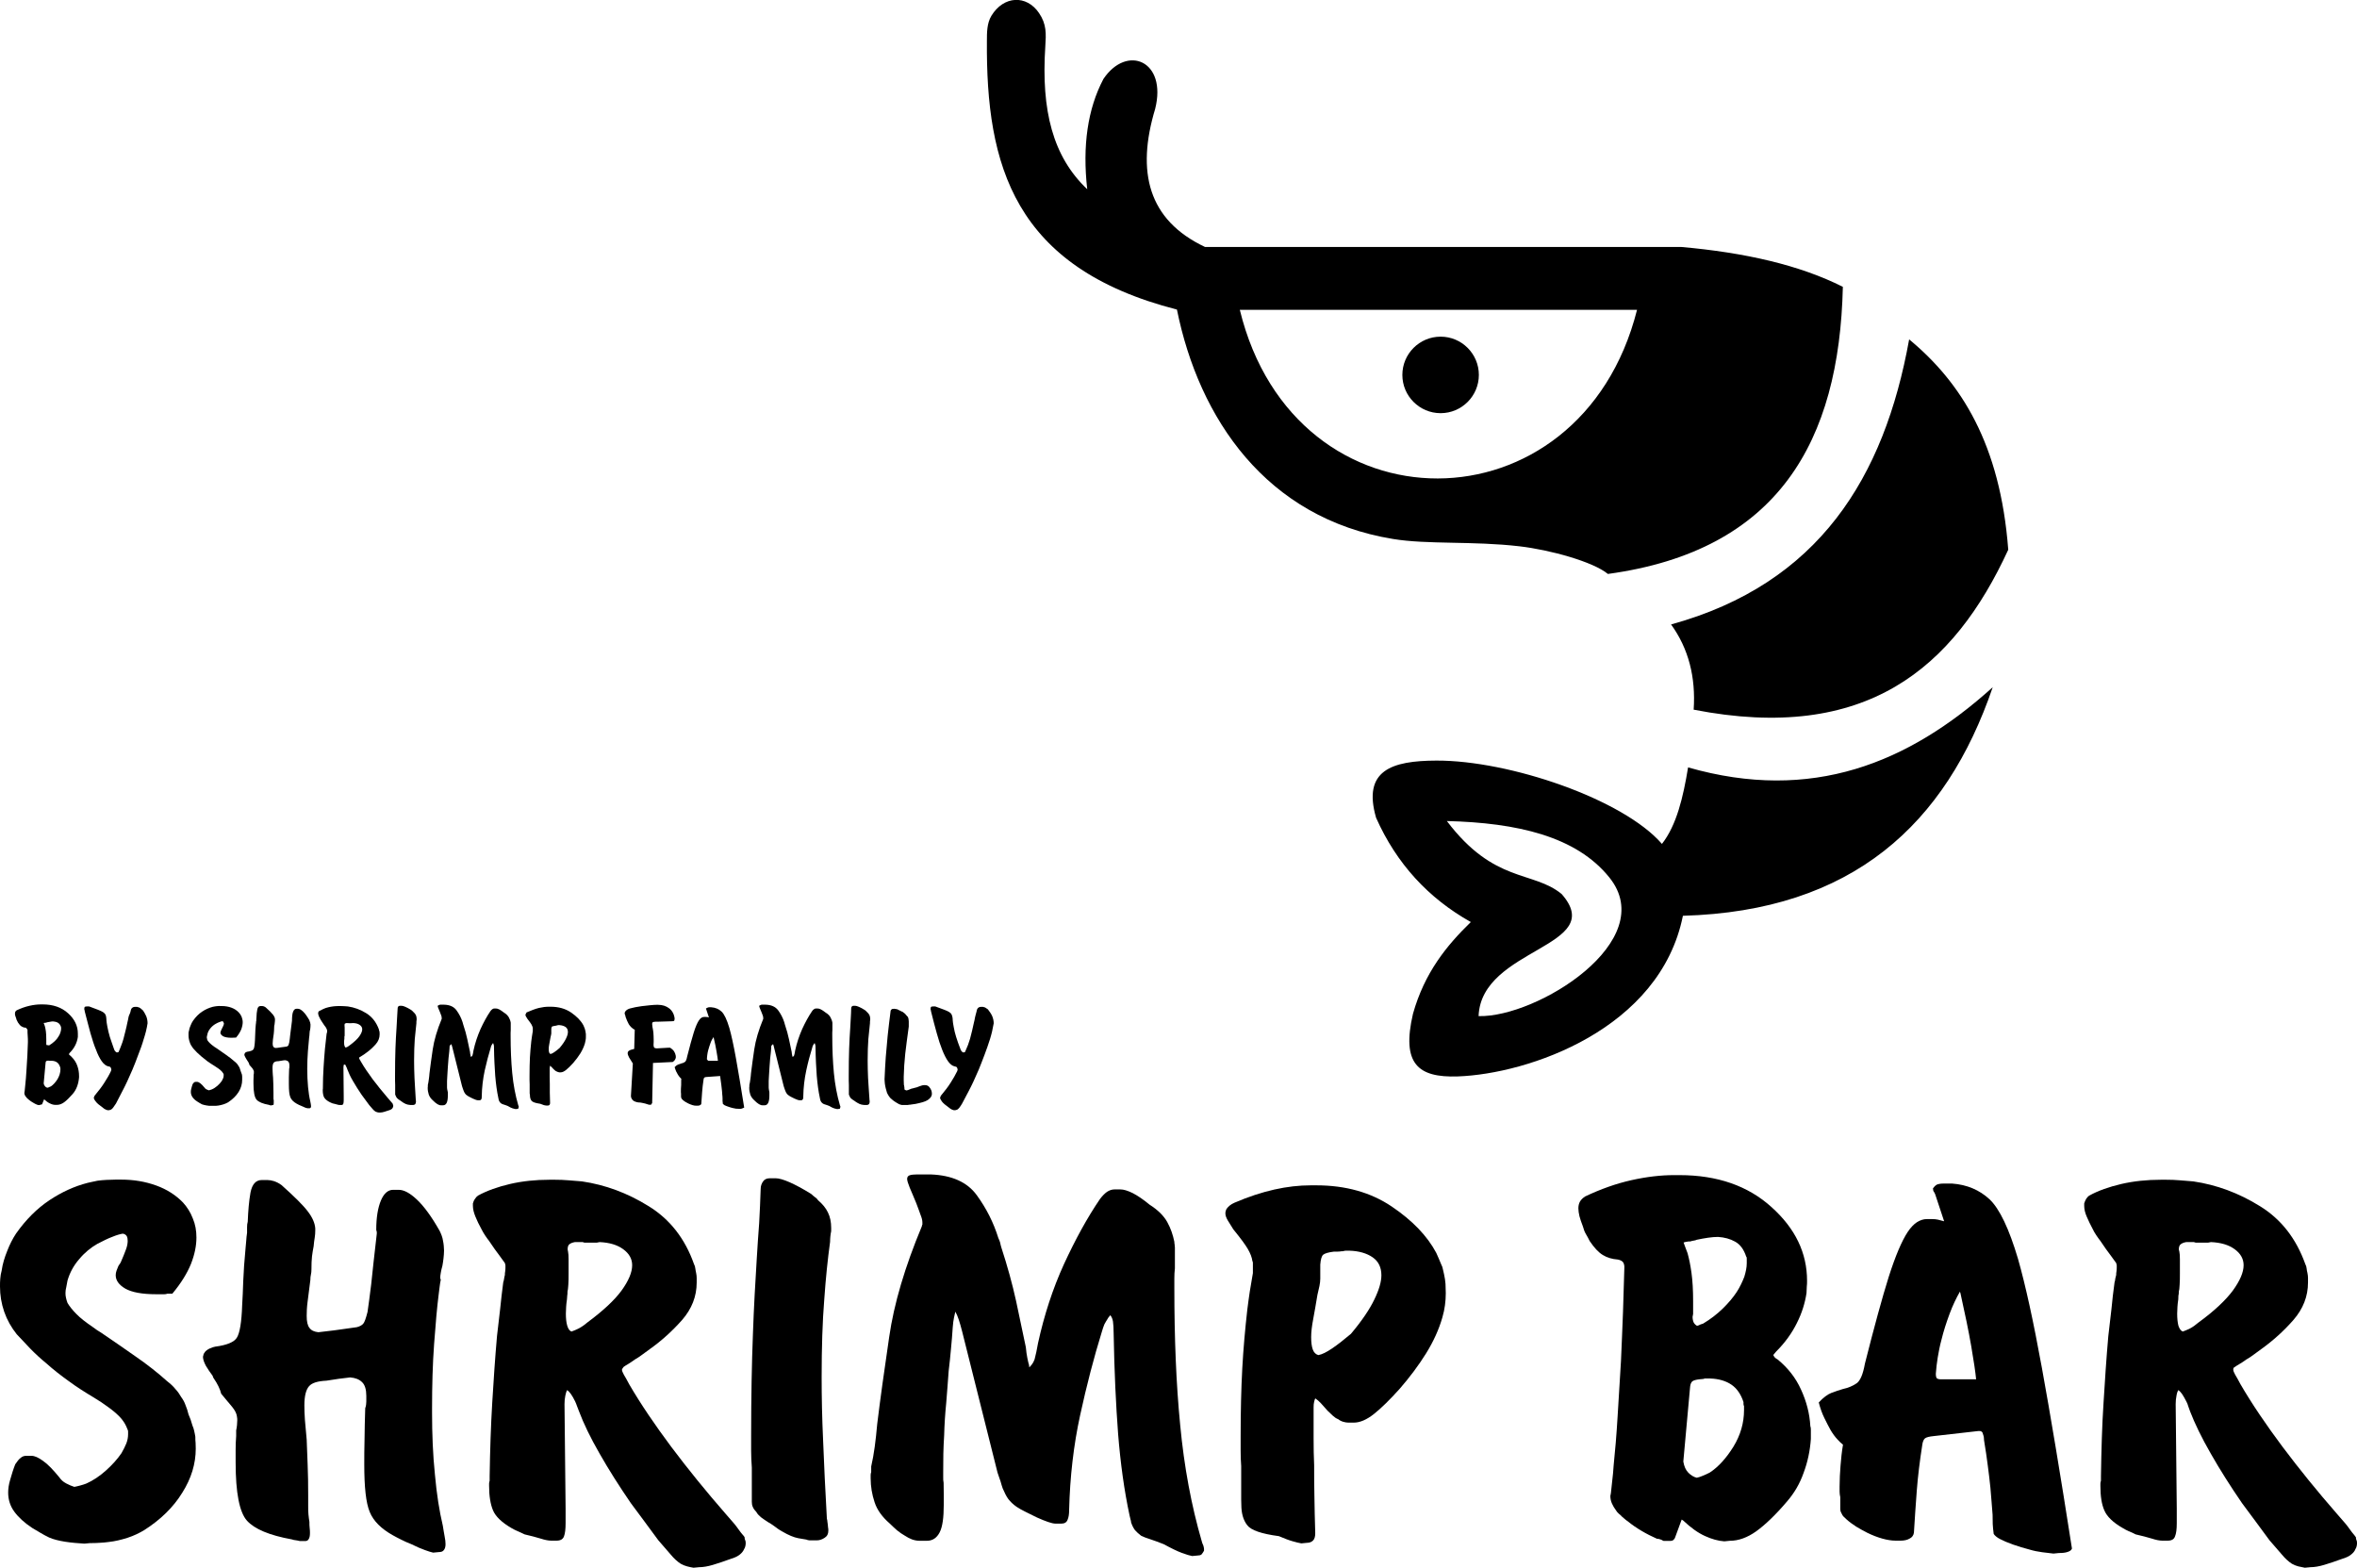
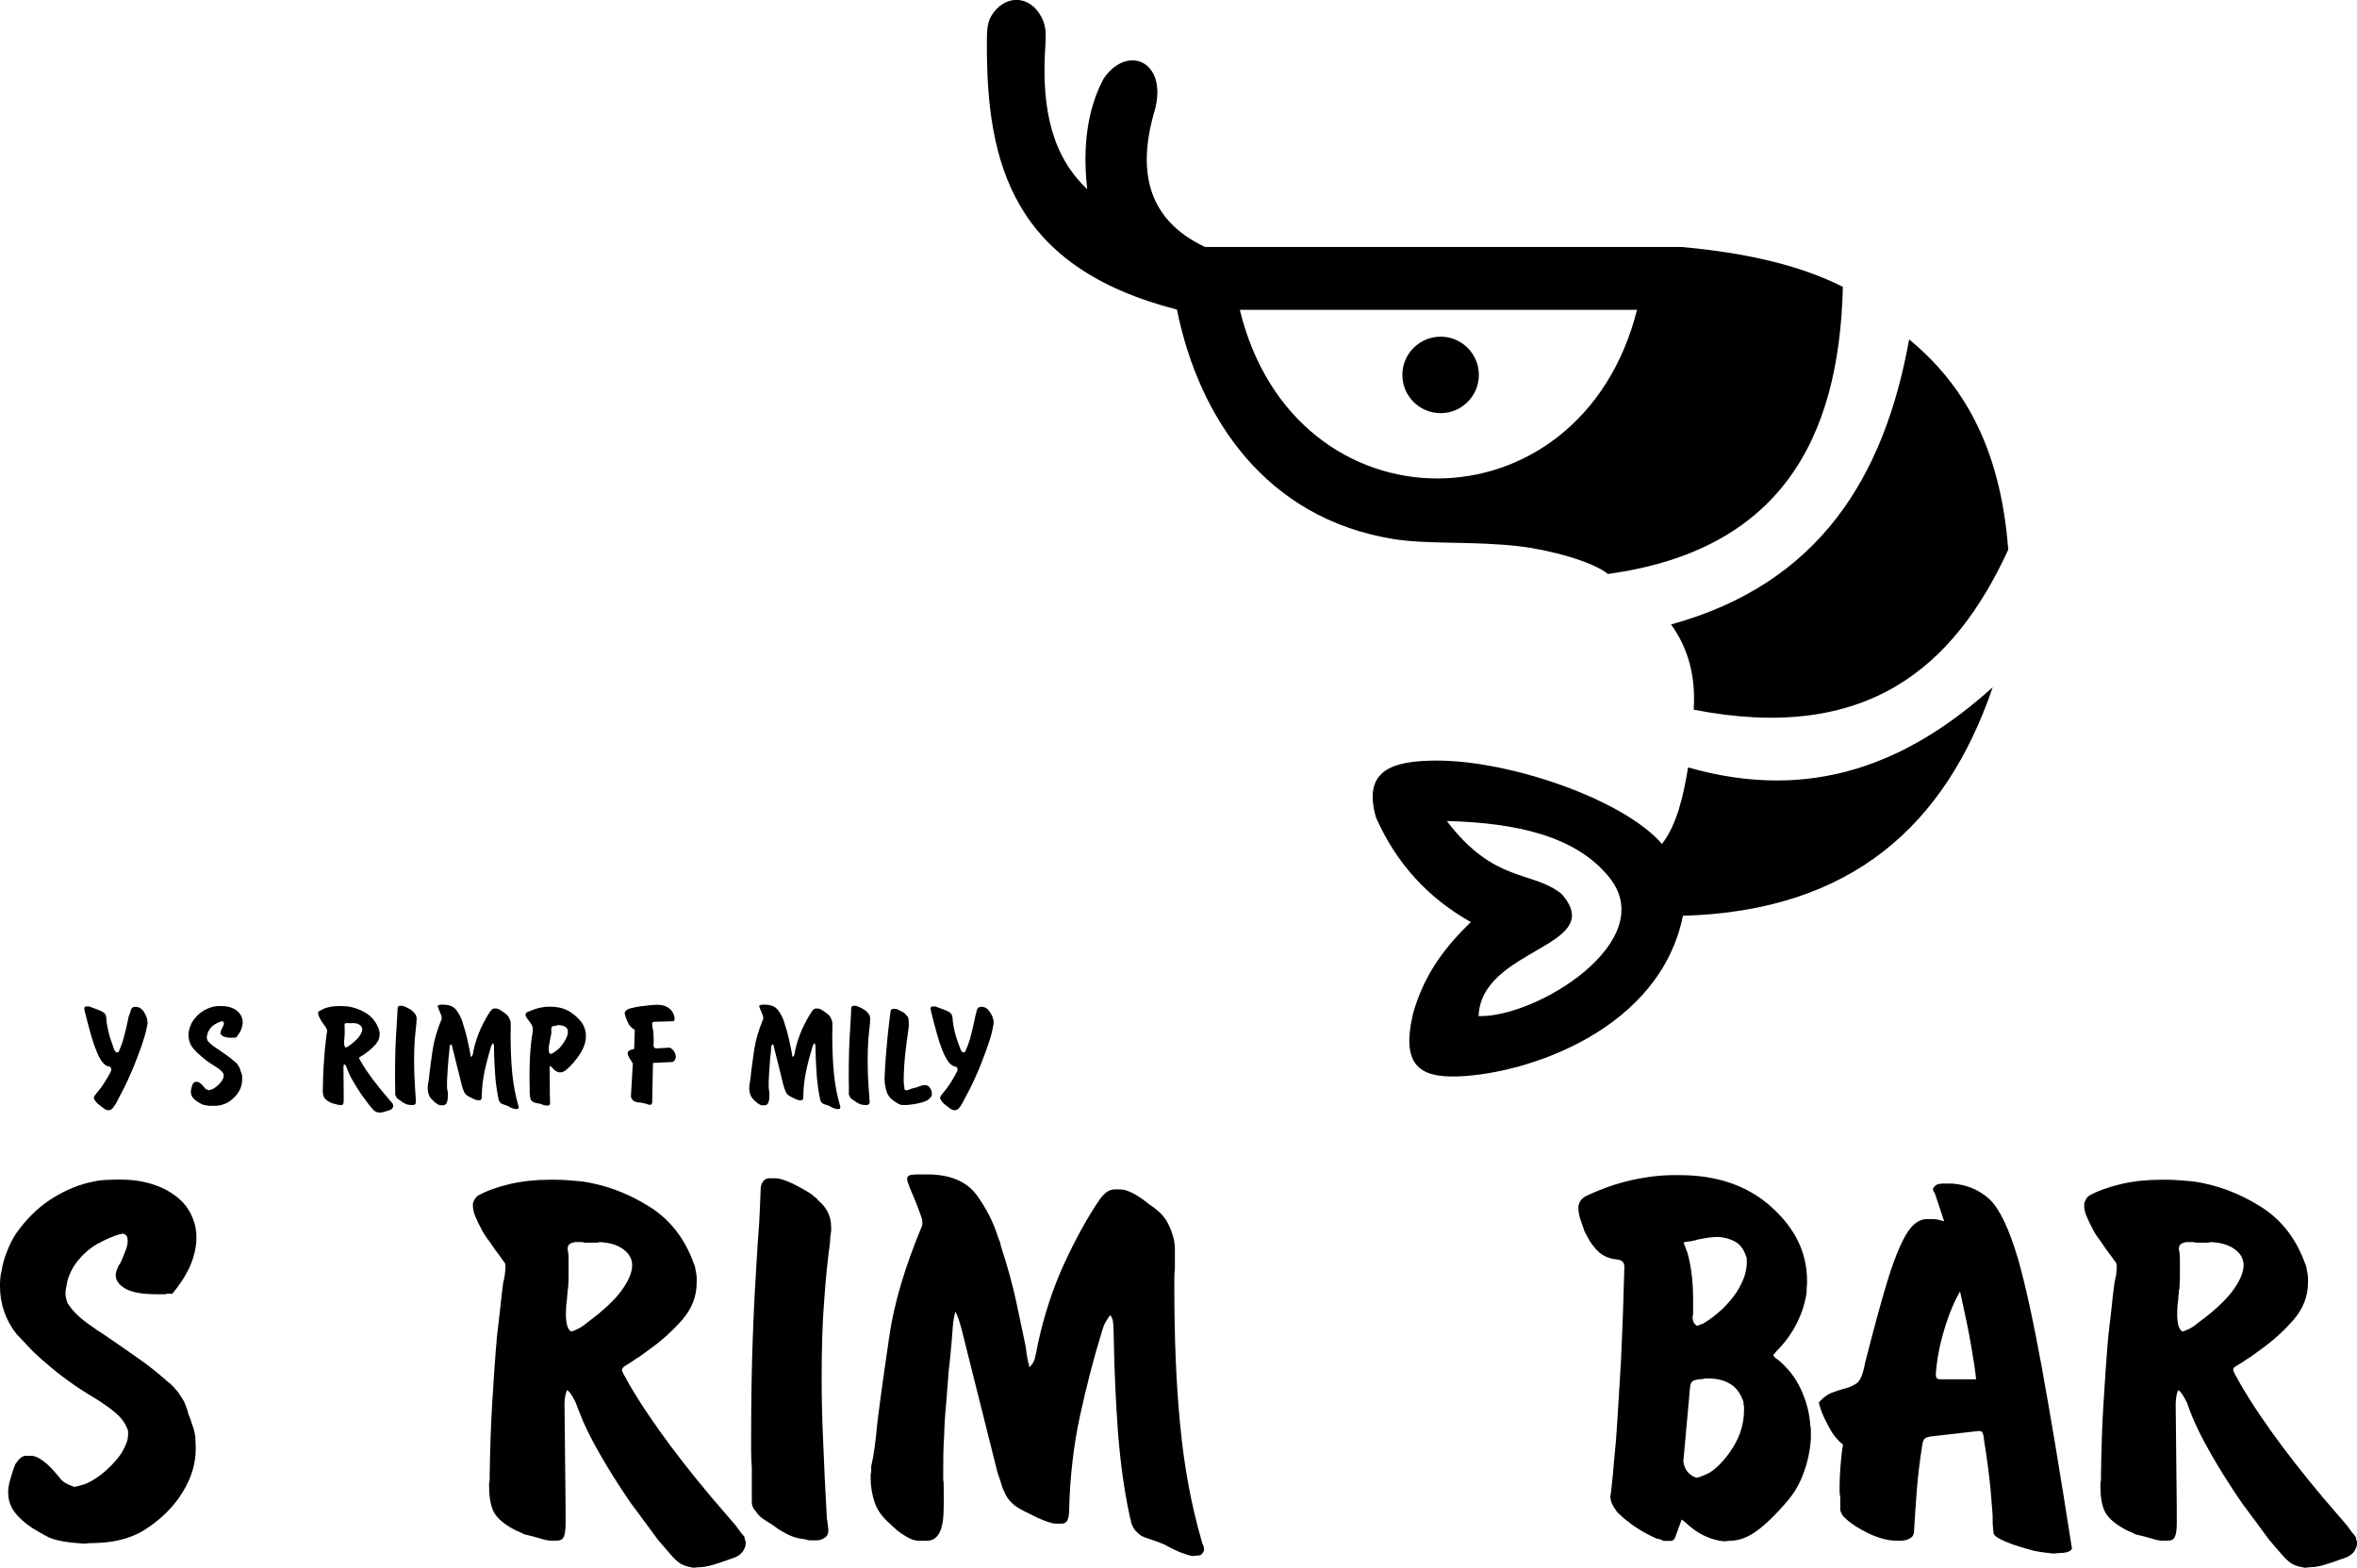
<svg xmlns="http://www.w3.org/2000/svg" width="173.15" height="115.168" viewBox="0 0 173.15 115.168" fill="none">
  <desc> Created with Pixso. </desc>
  <defs />
  <path id="path" d="M105.83 24.73C107.38 24.73 108.64 25.99 108.64 27.54C108.64 29.09 107.38 30.35 105.83 30.35C104.28 30.35 103.02 29.09 103.02 27.54C103.02 25.99 104.28 24.73 105.83 24.73Z" fill="#000000" fill-opacity="1" fill-rule="evenodd" />
  <path id="path" d="M91.08 22.76L120.26 22.76C116.1 39.22 95.11 39.33 91.08 22.76ZM72.83 1.16C73.73 -0.32 75.41 -0.4 76.33 0.96C76.89 1.78 76.85 2.48 76.79 3.41C76.48 8.14 77.35 11.51 79.87 13.9C79.51 10.71 79.9 8 81.06 5.8C82.79 3.23 85.75 4.47 84.86 8C83.47 12.61 84.33 16.16 88.52 18.14L123.49 18.14C128.17 18.55 132.21 19.47 135.38 21.07C135.12 32.42 130.64 40.45 118.12 42.16C117.03 41.26 113.87 40.39 111.63 40.13C108.2 39.73 104.87 40.01 102.33 39.59C93.02 38.07 88.08 30.75 86.46 22.74C74.46 19.66 72.43 12.12 72.5 3C72.5 2.39 72.5 1.71 72.83 1.16Z" fill="#000000" fill-opacity="1" fill-rule="evenodd" />
  <path id="path" d="M122.76 45.87C133.62 42.88 138.42 35.08 140.25 24.93C144.07 28.09 146.94 32.62 147.53 40.38C143.53 49.07 137.09 54.6 124.42 52.13C124.58 49.75 124.05 47.65 122.76 45.87Z" fill="#000000" fill-opacity="1" fill-rule="evenodd" />
  <path id="path" d="M106.29 60.31C111.45 60.44 115.8 61.43 118.23 64.46C121.97 69.11 112.92 74.75 108.62 74.64C108.81 69.6 118.16 69.58 114.72 65.67C112.61 63.94 109.77 64.91 106.29 60.31ZM124.01 56.37C123.65 58.56 123.17 60.61 122.09 61.99C119.23 58.69 110.86 55.85 105.52 55.87C102.24 55.88 100.08 56.58 101.09 60.07C102.59 63.44 104.93 65.98 108.05 67.73C106.26 69.47 104.65 71.45 103.8 74.47C102.95 78.13 104.15 79.17 107.09 79.07C112.26 78.89 121.95 75.62 123.63 67.27C136.09 66.92 142.95 60.54 146.39 50.48C140.21 56.06 133.09 58.97 124.01 56.37Z" fill="#000000" fill-opacity="1" fill-rule="evenodd" />
  <path id="path" d="M1.12 107.56C1.27 107.34 1.39 107.18 1.52 107.09C1.63 106.99 1.77 106.94 1.9 106.94L2.32 106.94C2.54 106.94 2.82 107.06 3.16 107.31C3.52 107.56 3.9 107.96 4.35 108.51C4.48 108.7 4.65 108.86 4.87 108.97C5.08 109.08 5.27 109.16 5.46 109.22C5.61 109.19 5.75 109.16 5.89 109.12C6.05 109.08 6.19 109.03 6.33 108.98C6.83 108.76 7.31 108.44 7.77 108.03C8.23 107.62 8.62 107.19 8.92 106.75C9.07 106.5 9.18 106.26 9.28 106.03C9.37 105.8 9.41 105.57 9.41 105.35L9.41 105.19C9.41 105.13 9.41 105.09 9.39 105.05C9.34 104.91 9.23 104.66 9.12 104.49C9.02 104.33 8.89 104.17 8.76 104.04C8.51 103.79 8.23 103.56 7.92 103.34C7.62 103.12 7.3 102.9 6.93 102.68C6.28 102.29 5.64 101.89 5.06 101.46C4.46 101.03 3.91 100.6 3.42 100.16C2.98 99.8 2.59 99.44 2.22 99.06C1.87 98.69 1.54 98.34 1.23 98.01C0.83 97.51 0.52 96.96 0.31 96.36C0.1 95.75 0 95.13 0 94.5C0 94.31 0 94.11 0.02 93.92C0.03 93.73 0.07 93.53 0.12 93.34C0.19 92.84 0.34 92.36 0.53 91.89C0.71 91.42 0.93 90.99 1.18 90.61C1.9 89.59 2.71 88.78 3.62 88.17C4.54 87.56 5.46 87.14 6.43 86.89C6.55 86.86 6.66 86.84 6.79 86.81C6.9 86.78 7.05 86.75 7.17 86.73C7.39 86.7 7.62 86.68 7.84 86.67C8.06 86.66 8.28 86.65 8.5 86.65L8.9 86.65C9.82 86.65 10.66 86.79 11.47 87.08C12.27 87.37 12.92 87.79 13.45 88.34C13.75 88.67 13.99 89.05 14.16 89.49C14.35 89.93 14.43 90.4 14.43 90.9C14.43 91.51 14.3 92.15 14.03 92.84C13.75 93.53 13.3 94.26 12.66 95.03L12.3 95.03C12.22 95.06 12.13 95.07 12.07 95.07L11.47 95.07C10.45 95.07 9.69 94.93 9.21 94.66C8.73 94.38 8.5 94.05 8.5 93.67C8.5 93.56 8.52 93.45 8.56 93.34C8.6 93.23 8.64 93.12 8.69 93.01C8.72 92.95 8.76 92.9 8.8 92.84C8.84 92.79 8.87 92.73 8.89 92.68C9.04 92.35 9.15 92.05 9.25 91.79C9.35 91.53 9.38 91.31 9.38 91.15C9.38 91.01 9.36 90.89 9.31 90.8C9.25 90.7 9.15 90.64 9.02 90.62C8.83 90.65 8.57 90.72 8.26 90.85C7.93 90.97 7.58 91.15 7.15 91.37C6.66 91.65 6.21 92.02 5.82 92.49C5.41 92.96 5.13 93.48 4.96 94.06C4.93 94.23 4.9 94.38 4.87 94.54C4.83 94.69 4.81 94.84 4.81 94.97C4.81 95.1 4.82 95.23 4.85 95.34C4.87 95.45 4.91 95.57 4.96 95.71C5.11 95.96 5.32 96.23 5.61 96.52C5.89 96.81 6.3 97.13 6.83 97.49C6.93 97.57 7.05 97.65 7.15 97.72C7.27 97.79 7.37 97.85 7.44 97.9C8.3 98.48 9.13 99.06 9.96 99.64C10.8 100.22 11.57 100.82 12.28 101.46C12.53 101.65 12.74 101.85 12.89 102.04C13.07 102.23 13.2 102.43 13.31 102.62C13.45 102.81 13.56 103.01 13.63 103.22C13.72 103.43 13.79 103.65 13.85 103.9C13.9 104.01 13.95 104.13 14 104.27C14.04 104.41 14.09 104.56 14.14 104.72C14.2 104.86 14.25 105 14.27 105.13C14.3 105.27 14.33 105.4 14.35 105.54C14.35 105.7 14.35 105.86 14.37 106C14.37 106.14 14.38 106.28 14.38 106.41C14.38 107.51 14.06 108.59 13.39 109.65C12.74 110.71 11.8 111.63 10.59 112.4C10.22 112.62 9.83 112.81 9.37 112.96C8.9 113.11 8.44 113.22 7.97 113.27C7.76 113.3 7.53 113.32 7.3 113.33C7.07 113.35 6.84 113.35 6.62 113.35L6.2 113.39C5.71 113.36 5.23 113.32 4.79 113.25C4.34 113.18 3.93 113.08 3.61 112.94C3.38 112.83 3.16 112.71 2.96 112.59C2.76 112.47 2.56 112.35 2.37 112.24C1.79 111.86 1.35 111.45 1.05 111.04C0.75 110.63 0.6 110.16 0.6 109.64C0.6 109.36 0.64 109.05 0.75 108.69C0.85 108.33 0.98 107.91 1.12 107.56Z" fill="#000000" fill-opacity="1" fill-rule="nonzero" />
-   <path id="path" d="M27.68 90.62L27.68 90.5L27.64 90.34C27.64 89.43 27.76 88.72 27.98 88.19C28.2 87.67 28.5 87.4 28.88 87.4L29.29 87.4C29.68 87.4 30.12 87.64 30.63 88.12C31.14 88.6 31.71 89.37 32.3 90.42C32.36 90.53 32.4 90.65 32.45 90.77C32.49 90.9 32.53 91.01 32.54 91.12C32.57 91.26 32.59 91.39 32.6 91.51C32.61 91.63 32.62 91.75 32.62 91.86C32.62 92.05 32.6 92.25 32.58 92.44C32.55 92.63 32.54 92.81 32.5 92.98C32.45 93.17 32.4 93.35 32.38 93.5C32.35 93.65 32.34 93.78 32.34 93.89L32.38 94.01C32.35 94.15 32.32 94.31 32.3 94.49C32.28 94.67 32.25 94.85 32.23 95.05C32.11 95.99 32 97.21 31.89 98.73C31.78 100.24 31.74 101.81 31.74 103.44L31.74 103.77C31.74 105.34 31.8 106.86 31.95 108.31C32.08 109.77 32.28 111.02 32.53 112.07C32.57 112.35 32.62 112.6 32.66 112.84C32.71 113.07 32.73 113.27 32.73 113.44C32.73 113.63 32.68 113.78 32.6 113.87C32.53 113.97 32.4 114.01 32.24 114.01L31.82 114.05C31.68 114.02 31.48 113.96 31.21 113.86C30.93 113.76 30.6 113.62 30.22 113.43C29.93 113.32 29.7 113.21 29.48 113.1C29.26 112.99 29.04 112.88 28.85 112.77C28.01 112.3 27.43 111.73 27.16 111.06C26.88 110.39 26.76 109.22 26.76 107.57C26.76 107.02 26.76 106.4 26.78 105.71C26.78 105.02 26.81 104.26 26.83 103.44C26.89 103.28 26.91 103.11 26.91 102.95L26.91 102.54C26.91 102.07 26.81 101.73 26.6 101.53C26.39 101.32 26.1 101.21 25.72 101.18C25.47 101.21 25.2 101.24 24.9 101.28C24.61 101.32 24.3 101.37 23.98 101.42C23.34 101.45 22.91 101.58 22.7 101.83C22.48 102.08 22.36 102.55 22.36 103.23C22.36 103.53 22.37 103.89 22.4 104.3C22.43 104.71 22.48 105.2 22.53 105.75C22.55 106.3 22.57 106.91 22.6 107.59C22.63 108.27 22.64 109.02 22.64 109.84L22.64 110.63C22.64 110.85 22.64 111.06 22.66 111.25C22.67 111.44 22.71 111.62 22.73 111.79C22.73 111.95 22.73 112.11 22.75 112.25C22.77 112.39 22.77 112.51 22.77 112.62C22.77 112.81 22.74 112.96 22.68 113.05C22.63 113.15 22.54 113.2 22.43 113.2L22.03 113.2C21.91 113.17 21.81 113.15 21.72 113.14C21.61 113.13 21.53 113.11 21.45 113.08C19.79 112.78 18.7 112.32 18.14 111.7C17.59 111.08 17.31 109.66 17.31 107.42L17.31 106.51C17.31 106.18 17.32 105.84 17.35 105.48L17.35 105.07C17.38 104.93 17.4 104.8 17.41 104.68C17.42 104.56 17.43 104.44 17.43 104.33C17.43 104.25 17.43 104.17 17.41 104.08C17.4 104 17.38 103.91 17.35 103.83C17.28 103.64 17.14 103.44 16.96 103.23C16.79 103.02 16.54 102.74 16.25 102.38C16.21 102.22 16.15 102.04 16.05 101.84C15.96 101.65 15.84 101.45 15.71 101.26C15.67 101.22 15.62 101.08 15.62 101.06C15.43 100.81 15.27 100.57 15.12 100.32C14.99 100.07 14.91 99.85 14.91 99.66C14.92 99.62 14.96 99.49 14.96 99.46C15.02 99.35 15.09 99.25 15.21 99.17C15.31 99.09 15.47 99.02 15.65 98.96C15.68 98.95 15.79 98.92 15.81 98.92C16.66 98.81 17.2 98.59 17.4 98.26C17.61 97.93 17.75 97.13 17.79 95.86C17.82 95.36 17.85 94.77 17.87 94.08C17.9 93.39 17.95 92.59 18.04 91.68C18.06 91.49 18.08 91.3 18.09 91.12C18.1 90.94 18.12 90.75 18.15 90.56L18.15 90.15C18.15 90.01 18.16 89.87 18.2 89.74C18.23 88.94 18.29 88.23 18.4 87.61C18.52 86.99 18.79 86.68 19.24 86.68L19.64 86.68C19.79 86.68 19.95 86.71 20.12 86.76C20.3 86.82 20.49 86.91 20.68 87.05C21.61 87.88 22.26 88.52 22.6 88.97C22.95 89.42 23.13 89.84 23.16 90.23L23.16 90.39C23.16 90.56 23.15 90.73 23.12 90.91C23.09 91.09 23.06 91.3 23.04 91.55C23 91.77 22.95 92.02 22.92 92.29C22.89 92.57 22.88 92.88 22.88 93.24C22.88 93.38 22.87 93.51 22.84 93.63C22.81 93.75 22.8 93.88 22.8 94.02C22.73 94.63 22.65 95.15 22.6 95.59C22.54 96.03 22.53 96.39 22.53 96.66C22.53 97.07 22.59 97.37 22.74 97.55C22.87 97.73 23.09 97.83 23.39 97.86C23.7 97.83 24.08 97.78 24.57 97.72C25.05 97.65 25.59 97.57 26.21 97.49C26.42 97.44 26.58 97.35 26.68 97.24C26.78 97.13 26.88 96.84 27 96.37C27.07 95.9 27.16 95.22 27.27 94.33C27.36 93.43 27.5 92.19 27.68 90.62Z" fill="#000000" fill-opacity="1" fill-rule="nonzero" />
  <path id="path" d="M41.73 91.94C41.76 92.08 41.77 92.26 41.77 92.5L41.77 93.55C41.77 93.85 41.77 94.13 41.75 94.38C41.74 94.63 41.71 94.79 41.69 94.87C41.69 94.98 41.69 95.09 41.67 95.18C41.66 95.28 41.65 95.37 41.65 95.45C41.62 95.64 41.6 95.82 41.59 95.99C41.58 96.15 41.57 96.32 41.57 96.49C41.57 96.85 41.6 97.14 41.67 97.38C41.74 97.61 41.84 97.76 41.98 97.81C42.15 97.75 42.33 97.68 42.52 97.58C42.71 97.48 42.92 97.34 43.14 97.15C44.29 96.3 45.14 95.51 45.66 94.8C46.18 94.08 46.44 93.46 46.44 92.94C46.44 92.47 46.22 92.08 45.78 91.76C45.34 91.44 44.76 91.27 44.05 91.24L43.84 91.28L42.95 91.28C42.95 91.28 42.86 91.27 42.81 91.24L42.23 91.24C42.06 91.27 41.93 91.32 41.84 91.39C41.74 91.46 41.7 91.59 41.7 91.78L41.73 91.94ZM54.58 112.76C54.61 112.79 54.68 112.87 54.7 112.92C54.7 113 54.71 113.07 54.74 113.13C54.77 113.18 54.78 113.25 54.78 113.34C54.78 113.39 54.78 113.46 54.76 113.55C54.75 113.63 54.71 113.72 54.66 113.8C54.6 113.94 54.5 114.07 54.35 114.19C54.2 114.31 53.99 114.42 53.71 114.5C53.19 114.69 52.74 114.84 52.37 114.95C52 115.06 51.66 115.12 51.36 115.12L50.95 115.16C50.78 115.13 50.62 115.1 50.48 115.06C50.33 115.02 50.17 114.96 50.01 114.87C49.76 114.71 49.51 114.48 49.27 114.19C49.02 113.9 48.72 113.55 48.36 113.14C48.03 112.7 47.69 112.24 47.35 111.77C47 111.3 46.67 110.85 46.34 110.41C45.49 109.17 44.72 107.96 44.05 106.78C43.37 105.6 42.87 104.56 42.54 103.68C42.48 103.54 42.44 103.41 42.39 103.29C42.35 103.17 42.3 103.05 42.25 102.94C42.14 102.72 42.04 102.54 41.94 102.4C41.84 102.26 41.75 102.17 41.67 102.11C41.61 102.19 41.57 102.33 41.53 102.52C41.49 102.71 41.47 102.92 41.47 103.14L41.55 110.82L41.55 111.89C41.55 112.33 41.51 112.65 41.43 112.86C41.35 113.07 41.17 113.17 40.89 113.17L40.48 113.17C40.29 113.17 40.03 113.12 39.72 113.02C39.4 112.92 39.01 112.82 38.54 112.71C38.37 112.63 38.21 112.55 38.04 112.48C37.87 112.41 37.72 112.33 37.58 112.25C36.87 111.84 36.41 111.4 36.22 110.95C36.03 110.5 35.93 109.9 35.93 109.15L35.93 108.98C35.93 108.93 35.94 108.86 35.97 108.77L35.97 108.44C36 106.51 36.06 104.72 36.16 103.05C36.26 101.38 36.37 99.75 36.51 98.15C36.59 97.49 36.67 96.83 36.74 96.17C36.81 95.51 36.88 94.85 36.97 94.19C37 94.11 37.02 94.02 37.03 93.94C37.04 93.86 37.06 93.76 37.09 93.65C37.09 93.57 37.09 93.49 37.11 93.4C37.12 93.32 37.13 93.24 37.13 93.15L37.13 92.94L37.09 92.78C37.06 92.73 36.93 92.55 36.7 92.24C36.47 91.94 36.21 91.58 35.94 91.17C35.83 91.03 35.73 90.89 35.63 90.74C35.53 90.59 35.44 90.43 35.36 90.27C35.19 89.97 35.05 89.67 34.93 89.38C34.81 89.09 34.74 88.82 34.74 88.57L34.74 88.4C34.77 88.29 34.81 88.18 34.89 88.07C34.96 87.96 35.03 87.88 35.12 87.82C35.78 87.46 36.57 87.18 37.47 86.97C38.38 86.76 39.34 86.66 40.36 86.66L40.77 86.66C41.1 86.66 41.43 86.67 41.76 86.7C42.09 86.73 42.42 86.75 42.75 86.78C44.46 87.03 46.09 87.63 47.65 88.6C49.21 89.56 50.32 90.98 50.98 92.85C51.04 92.96 51.07 93.07 51.08 93.18C51.09 93.29 51.12 93.4 51.14 93.51C51.17 93.65 51.18 93.77 51.18 93.88L51.18 94.21C51.18 95.23 50.82 96.14 50.11 96.96C49.39 97.77 48.61 98.48 47.75 99.09C47.56 99.23 47.37 99.36 47.19 99.5C47.01 99.64 46.82 99.76 46.63 99.87C46.44 100.01 46.27 100.12 46.14 100.2C46 100.28 45.89 100.35 45.81 100.41C45.8 100.43 45.69 100.56 45.69 100.61C45.69 100.69 45.74 100.82 45.83 100.98C45.93 101.14 46.06 101.38 46.22 101.68C47.07 103.14 48.11 104.67 49.32 106.29C50.53 107.9 51.85 109.53 53.29 111.18C53.51 111.43 53.73 111.68 53.95 111.94C54.17 112.2 54.36 112.52 54.58 112.76Z" fill="#000000" fill-opacity="1" fill-rule="nonzero" />
  <path id="path" d="M60.74 111.48C60.74 111.54 60.74 111.58 60.76 111.62C60.77 111.66 60.78 111.71 60.78 111.76C60.81 111.9 60.82 112.1 60.83 112.19C60.84 112.29 60.85 112.33 60.85 112.33L60.85 112.45C60.85 112.67 60.77 112.84 60.58 112.96C60.4 113.08 60.21 113.15 59.99 113.15L59.47 113.15C59.4 113.15 59.27 113.11 59.23 113.09C59.23 113.09 58.97 113.04 58.64 112.99C58.32 112.93 57.93 112.77 57.47 112.5C57.47 112.5 57.4 112.46 57.3 112.4C57.18 112.33 57.07 112.25 56.97 112.17C56.88 112.11 56.76 112.02 56.67 111.96C56.59 111.91 56.53 111.86 56.47 111.84C56.25 111.7 56.06 111.57 55.9 111.45C55.76 111.33 55.63 111.2 55.56 111.06C55.45 110.95 55.36 110.83 55.31 110.71C55.25 110.59 55.23 110.46 55.23 110.32L55.23 107.8C55.2 107.39 55.18 106.98 55.18 106.58L55.18 105.44C55.18 102.55 55.23 100.08 55.31 98.03C55.38 95.98 55.49 94.14 55.59 92.51C55.64 91.57 55.71 90.69 55.77 89.84C55.81 89 55.86 88.17 55.88 87.34C55.88 87.12 55.95 86.93 56.06 86.78C56.16 86.63 56.33 86.55 56.56 86.55L56.97 86.55C57.22 86.55 57.56 86.65 58 86.84C58.43 87.03 58.98 87.32 59.6 87.71C59.68 87.79 59.78 87.87 59.87 87.94C59.98 88.01 60.05 88.09 60.1 88.17C60.43 88.45 60.67 88.74 60.82 89.06C60.98 89.38 61.06 89.76 61.06 90.19L61.06 90.44C61.03 90.58 61.01 90.71 61 90.83C60.99 90.95 60.98 91.08 60.98 91.22C60.81 92.46 60.66 93.88 60.55 95.48C60.42 97.08 60.36 98.98 60.36 101.18C60.36 102.61 60.39 104.17 60.47 105.87C60.54 107.57 60.62 109.44 60.74 111.48Z" fill="#000000" fill-opacity="1" fill-rule="nonzero" />
  <path id="path" d="M69.33 109.75L69.33 110.54C69.33 111.48 69.24 112.15 69.03 112.56C68.82 112.97 68.51 113.18 68.09 113.18L67.56 113.18C67.36 113.18 67.17 113.14 67 113.08C66.82 113.01 66.64 112.92 66.48 112.81C66.29 112.7 66.09 112.57 65.91 112.42C65.74 112.27 65.55 112.1 65.35 111.9C64.81 111.43 64.43 110.91 64.25 110.35C64.06 109.78 63.96 109.2 63.96 108.59L63.96 108.36C63.96 108.29 63.97 108.22 64 108.13L64 107.72C64.1 107.28 64.19 106.8 64.26 106.27C64.33 105.75 64.39 105.2 64.44 104.62C64.66 102.8 64.96 100.67 65.32 98.22C65.67 95.77 66.48 93.05 67.72 90.08C67.72 90.08 67.73 89.98 67.76 89.96L67.76 89.79C67.76 89.65 67.72 89.47 67.63 89.25C67.56 89.03 67.44 88.74 67.31 88.38C67.11 87.91 66.96 87.53 66.83 87.24C66.72 86.95 66.64 86.74 66.64 86.6C66.64 86.46 66.71 86.37 66.83 86.33C66.96 86.29 67.13 86.27 67.35 86.27L68.38 86.27C69.92 86.33 71.06 86.83 71.76 87.8C72.46 88.76 72.99 89.81 73.34 90.94C73.39 91.05 73.44 91.16 73.47 91.27C73.5 91.38 73.51 91.49 73.55 91.6C74.01 93.01 74.37 94.32 74.64 95.55C74.9 96.78 75.14 97.91 75.36 98.96C75.39 99.26 75.42 99.52 75.47 99.75C75.51 99.97 75.56 100.15 75.6 100.29C75.6 100.35 75.6 100.39 75.62 100.44C75.74 100.3 75.89 100.17 76 99.86C76.09 99.54 76.17 99.14 76.26 98.64C76.71 96.6 77.33 94.68 78.16 92.86C79 91.04 79.87 89.45 80.81 88.07C80.98 87.85 81.14 87.68 81.32 87.55C81.51 87.43 81.68 87.37 81.88 87.37L82.3 87.37C82.55 87.37 82.84 87.46 83.21 87.64C83.56 87.82 83.98 88.1 84.45 88.49C85.06 88.88 85.49 89.3 85.75 89.77C86.01 90.24 86.17 90.72 86.27 91.22C86.27 91.27 86.27 91.34 86.29 91.41C86.3 91.48 86.31 91.56 86.31 91.64L86.31 93.17C86.28 93.42 86.27 93.67 86.27 93.91L86.27 94.65C86.27 98.28 86.4 101.63 86.7 104.69C86.99 107.75 87.52 110.6 88.29 113.24C88.3 113.28 88.33 113.39 88.36 113.44C88.39 113.5 88.41 113.55 88.42 113.61C88.43 113.67 88.45 113.72 88.45 113.77L88.45 113.91C88.41 113.99 88.32 114.12 88.27 114.18C88.2 114.24 88.1 114.26 88 114.26L87.58 114.3C87.42 114.27 87.16 114.2 86.82 114.07C86.49 113.95 86.04 113.73 85.49 113.43C85.07 113.27 84.74 113.14 84.48 113.06C84.22 112.98 84.01 112.9 83.83 112.81C83.64 112.67 83.5 112.53 83.38 112.4C83.28 112.27 83.17 112.07 83.09 111.82C83.09 111.76 83.08 111.7 83.05 111.61C83.03 111.53 83 111.43 82.98 111.32C82.58 109.45 82.31 107.46 82.14 105.35C81.98 103.24 81.86 100.77 81.81 97.93C81.81 97.57 81.79 97.28 81.76 97.06C81.72 96.84 81.64 96.69 81.56 96.61C81.54 96.64 81.51 96.68 81.47 96.73C81.42 96.78 81.38 96.84 81.36 96.89C81.29 97 81.21 97.13 81.13 97.28C81.06 97.43 81.01 97.62 80.94 97.84C80.36 99.71 79.83 101.75 79.35 103.95C78.87 106.15 78.6 108.48 78.54 110.93C78.54 111.21 78.51 111.44 78.43 111.63C78.36 111.82 78.21 111.92 77.97 111.92L77.55 111.92C77.41 111.92 77.24 111.88 77 111.8C76.76 111.72 76.5 111.61 76.18 111.47C75.85 111.31 75.56 111.16 75.31 111.04C75.06 110.92 74.86 110.8 74.69 110.69C74.41 110.5 74.22 110.3 74.07 110.11C73.93 109.92 73.8 109.66 73.66 109.33C73.6 109.16 73.55 108.99 73.5 108.81C73.43 108.63 73.37 108.42 73.28 108.17L70.68 97.8C70.6 97.47 70.51 97.18 70.43 96.93C70.35 96.68 70.26 96.49 70.18 96.35C70.15 96.46 70.12 96.61 70.08 96.8C70.04 96.99 70.01 97.23 69.99 97.5C69.96 98.02 69.91 98.55 69.86 99.09C69.81 99.63 69.76 100.17 69.69 100.72C69.64 101.49 69.57 102.28 69.51 103.07C69.43 103.87 69.38 104.65 69.36 105.42C69.33 105.89 69.31 106.35 69.3 106.8C69.29 107.26 69.29 107.7 69.29 108.14L69.29 108.53C69.29 108.65 69.29 108.79 69.32 108.92L69.33 109.75Z" fill="#000000" fill-opacity="1" fill-rule="nonzero" />
-   <path id="path" d="M98.24 91.94L97.99 91.94C97.58 91.99 97.32 92.07 97.2 92.17C97.09 92.27 97.02 92.51 96.99 92.89L96.99 93.92C96.99 94.08 96.97 94.27 96.93 94.46C96.89 94.65 96.84 94.87 96.78 95.12C96.67 95.78 96.57 96.37 96.47 96.9C96.37 97.42 96.32 97.86 96.32 98.22C96.32 98.61 96.36 98.91 96.44 99.13C96.52 99.35 96.66 99.49 96.85 99.54C97.13 99.49 97.46 99.32 97.86 99.05C98.26 98.78 98.72 98.42 99.24 97.98C100.05 97.02 100.62 96.17 100.96 95.46C101.31 94.74 101.48 94.15 101.48 93.68C101.48 93.1 101.27 92.66 100.84 92.36C100.41 92.06 99.83 91.89 99.12 91.87L98.89 91.87C98.82 91.87 98.74 91.88 98.66 91.91C98.58 91.91 98.5 91.91 98.43 91.93C98.36 91.94 98.33 91.94 98.24 91.94ZM91.18 110.13L91.18 107.69C91.15 107.31 91.14 106.93 91.14 106.57L91.14 105.5C91.14 103.65 91.18 102 91.26 100.52C91.34 99.05 91.47 97.61 91.63 96.2C91.68 95.76 91.75 95.32 91.81 94.88C91.88 94.44 91.96 93.98 92.04 93.52L92.04 92.78C92.04 92.72 92.03 92.67 92 92.62C91.97 92.37 91.86 92.08 91.67 91.75C91.48 91.42 91.12 90.94 90.6 90.3C90.44 90.05 90.3 89.83 90.19 89.64C90.08 89.45 90.02 89.28 90.02 89.14C90.02 89.08 90.02 89.03 90.04 88.98C90.05 88.92 90.07 88.87 90.1 88.81C90.15 88.73 90.23 88.65 90.33 88.56C90.43 88.48 90.54 88.41 90.68 88.35C91.7 87.91 92.68 87.59 93.61 87.38C94.54 87.17 95.44 87.07 96.29 87.07L96.7 87.07C98.85 87.07 100.7 87.59 102.23 88.62C103.76 89.65 104.85 90.79 105.51 92.03C105.57 92.17 105.63 92.31 105.7 92.46C105.77 92.61 105.83 92.76 105.88 92.89C105.94 93 105.98 93.11 106 93.24C106.03 93.36 106.06 93.48 106.08 93.59C106.14 93.84 106.17 94.08 106.19 94.31C106.2 94.54 106.21 94.77 106.21 94.99C106.21 95.29 106.19 95.59 106.15 95.88C106.11 96.17 106.05 96.47 105.96 96.77C105.71 97.65 105.31 98.53 104.76 99.42C104.21 100.3 103.56 101.17 102.82 102.02C102.1 102.82 101.48 103.43 100.94 103.86C100.4 104.29 99.9 104.5 99.46 104.5L99.05 104.5C98.94 104.5 98.82 104.48 98.68 104.44C98.54 104.4 98.42 104.34 98.31 104.25C98.17 104.2 98.04 104.11 97.92 104C97.8 103.89 97.67 103.76 97.53 103.63C97.34 103.41 97.17 103.22 97.03 103.07C96.89 102.92 96.75 102.8 96.62 102.72C96.59 102.77 96.57 102.86 96.54 102.97C96.51 103.08 96.5 103.22 96.5 103.38L96.5 105.65C96.5 106.34 96.51 107 96.54 107.63C96.54 108.4 96.54 109.18 96.56 109.96C96.57 110.75 96.59 111.63 96.62 112.62C96.62 112.87 96.57 113.05 96.46 113.16C96.35 113.27 96.2 113.33 96.01 113.33L95.6 113.37C95.43 113.34 95.21 113.29 94.94 113.21C94.66 113.13 94.33 113 93.95 112.84C92.68 112.67 91.9 112.41 91.62 112.03C91.33 111.66 91.19 111.15 91.19 110.52L91.18 110.13Z" fill="#000000" fill-opacity="1" fill-rule="nonzero" />
  <path id="path" d="M125.11 97.23C125.66 96.9 126.14 96.53 126.55 96.13C126.96 95.73 127.31 95.32 127.58 94.91C127.83 94.52 128 94.15 128.14 93.79C128.25 93.43 128.32 93.1 128.32 92.8L128.32 92.45C128.32 92.38 128.31 92.33 128.28 92.31C128.11 91.79 127.85 91.42 127.47 91.21C127.1 91 126.68 90.89 126.21 90.86C125.99 90.86 125.74 90.88 125.47 90.92C125.2 90.96 124.92 91.01 124.64 91.07C124.58 91.1 124.52 91.12 124.43 91.13C124.35 91.14 124.26 91.16 124.18 91.19C124.1 91.19 124.01 91.19 123.93 91.21C123.85 91.22 123.76 91.24 123.68 91.27C123.71 91.35 123.75 91.46 123.8 91.6C123.86 91.74 123.91 91.89 123.97 92.05C124.08 92.44 124.18 92.92 124.26 93.5C124.34 94.08 124.38 94.77 124.38 95.57L124.38 96.52L124.34 96.73C124.34 96.89 124.37 97.03 124.42 97.14C124.48 97.25 124.56 97.33 124.67 97.39C124.71 97.38 124.85 97.34 124.87 97.31C124.91 97.3 125.08 97.23 125.11 97.23ZM124.82 101.32C124.57 101.35 124.41 101.4 124.32 101.47C124.24 101.54 124.18 101.67 124.16 101.86L123.66 107.36C123.72 107.72 123.84 107.99 124.03 108.18C124.22 108.37 124.43 108.5 124.65 108.55C124.79 108.52 124.94 108.47 125.1 108.4C125.27 108.33 125.43 108.26 125.6 108.17C126.23 107.76 126.81 107.12 127.34 106.27C127.86 105.42 128.12 104.52 128.12 103.58L128.12 103.29C128.09 103.23 128.08 103.18 128.08 103.12L128.08 102.99C127.89 102.41 127.59 101.98 127.19 101.71C126.79 101.44 126.27 101.28 125.64 101.26L125.23 101.26C125.17 101.29 125.11 101.3 125.04 101.3L124.82 101.32ZM119.33 93.06C119.33 92.95 119.29 92.77 119.21 92.69C119.13 92.61 119 92.55 118.84 92.52C118.43 92.49 118.06 92.38 117.75 92.19C117.43 92 117.11 91.65 116.78 91.16C116.7 90.99 116.61 90.83 116.51 90.66C116.41 90.5 116.34 90.3 116.28 90.08C116.17 89.8 116.09 89.56 116.03 89.34C115.98 89.12 115.95 88.93 115.95 88.76C115.95 88.57 115.99 88.4 116.07 88.26C116.15 88.12 116.28 88 116.44 87.89C117.6 87.34 118.73 86.94 119.85 86.69C120.97 86.44 122.01 86.32 122.97 86.32L123.38 86.32C126.16 86.32 128.42 87.11 130.14 88.67C131.89 90.24 132.75 92.04 132.75 94.08C132.75 94.22 132.75 94.36 132.73 94.51C132.72 94.66 132.71 94.82 132.71 94.98C132.6 95.72 132.37 96.46 132 97.19C131.64 97.92 131.14 98.62 130.48 99.28L130.27 99.53C130.27 99.53 130.3 99.61 130.35 99.68C130.41 99.75 130.49 99.81 130.6 99.87C131.34 100.48 131.92 101.21 132.31 102.08C132.71 102.95 132.94 103.84 132.99 104.75C133.02 104.83 133.03 104.92 133.03 105.02L133.03 105.7C132.97 106.55 132.8 107.38 132.5 108.18C132.22 108.98 131.81 109.68 131.28 110.29C130.44 111.28 129.67 112.01 129.02 112.48C128.36 112.95 127.71 113.18 127.08 113.18L126.67 113.22C126.23 113.19 125.75 113.06 125.25 112.83C124.74 112.6 124.21 112.22 123.66 111.7C123.65 111.69 123.54 111.62 123.54 111.62L123.04 112.98C123.01 113.04 122.97 113.08 122.92 113.13C122.87 113.17 122.8 113.19 122.71 113.19L122.22 113.19C122.19 113.19 122.12 113.15 122.1 113.13C122.05 113.1 121.92 113.06 121.87 113.05C121.83 113.04 121.78 113.03 121.72 113.03C121.34 112.86 120.96 112.67 120.59 112.45C120.22 112.23 119.88 112 119.58 111.75C119.5 111.7 119.41 111.63 119.31 111.54C119.21 111.46 119.12 111.38 119.04 111.29C119.04 111.29 119 111.25 118.92 111.19C118.84 111.12 118.75 111.02 118.67 110.88C118.59 110.77 118.5 110.63 118.42 110.45C118.34 110.27 118.3 110.09 118.3 109.89L118.34 109.68C118.37 109.4 118.4 109.1 118.44 108.75C118.48 108.41 118.52 108.04 118.54 107.66C118.65 106.61 118.75 105.42 118.83 104.09C118.91 102.75 119 101.38 119.08 99.98C119.14 98.74 119.18 97.53 119.23 96.35C119.27 95.17 119.3 94.05 119.33 93.06Z" fill="#000000" fill-opacity="1" fill-rule="nonzero" />
  <path id="path" d="M142.21 100.91C142.21 101.08 142.24 101.19 142.28 101.24C142.35 101.3 142.46 101.32 142.62 101.32L145.17 101.32C145.12 100.8 145 99.98 144.81 98.88C144.62 97.78 144.35 96.48 144.02 95L143.98 94.88C143.71 95.35 143.45 95.89 143.22 96.51C142.99 97.13 142.78 97.77 142.62 98.43C142.5 98.87 142.42 99.3 142.35 99.71C142.28 100.12 142.24 100.52 142.21 100.91ZM135.39 106.12C135.28 106.04 135.14 105.91 134.98 105.73C134.81 105.55 134.64 105.32 134.48 105.05C134.34 104.8 134.19 104.51 134.02 104.16C133.85 103.82 133.72 103.44 133.61 103.02C133.94 102.66 134.25 102.43 134.53 102.32C134.83 102.21 135.11 102.11 135.39 102.03C135.77 101.95 136.1 101.81 136.38 101.62C136.66 101.43 136.86 100.95 137 100.17C137.69 97.44 138.27 95.32 138.75 93.79C139.24 92.26 139.7 91.17 140.14 90.5C140.36 90.17 140.59 89.93 140.82 89.78C141.06 89.63 141.3 89.55 141.53 89.55L141.95 89.55C142.09 89.55 142.23 89.56 142.36 89.59C142.5 89.62 142.64 89.66 142.82 89.71L142.16 87.72C142.14 87.69 142.1 87.58 142.08 87.56C142.05 87.53 142.03 87.5 142.02 87.45L142 87.29C142.06 87.21 142.17 87.08 142.28 87.02C142.39 86.97 142.57 86.94 142.78 86.94L143.41 86.94C144.5 87.02 145.42 87.41 146.16 88.1C146.89 88.79 147.59 90.25 148.25 92.48C148.8 94.41 149.38 97.07 150 100.47C150.62 103.87 151.36 108.3 152.21 113.75C152.17 113.86 152.08 113.94 151.89 114C151.72 114.06 151.5 114.08 151.25 114.08L150.85 114.12C150.6 114.09 150.33 114.06 150.02 114.02C149.72 113.98 149.41 113.92 149.11 113.83C148.7 113.72 148.28 113.6 147.89 113.46C147.49 113.32 147.17 113.18 146.92 113.05C146.81 113 146.72 112.93 146.63 112.86C146.55 112.79 146.49 112.73 146.46 112.67C146.42 112.42 146.41 112.18 146.39 111.95C146.39 111.71 146.38 111.49 146.38 111.27C146.35 110.91 146.32 110.58 146.3 110.26C146.27 109.94 146.25 109.62 146.22 109.29C146.17 108.77 146.1 108.23 146.03 107.68C145.96 107.13 145.87 106.5 145.75 105.78C145.75 105.72 145.75 105.67 145.74 105.61C145.73 105.56 145.72 105.51 145.72 105.49C145.69 105.38 145.66 105.3 145.64 105.24C145.61 105.18 145.56 105.14 145.47 105.12L145.31 105.12L142.05 105.49C141.75 105.52 141.53 105.57 141.42 105.65C141.32 105.73 141.25 105.89 141.22 106.1C141.03 107.31 140.89 108.45 140.81 109.51C140.73 110.57 140.66 111.6 140.6 112.59C140.57 112.78 140.47 112.93 140.28 113.02C140.11 113.12 139.89 113.17 139.64 113.17L139.24 113.17C138.97 113.17 138.64 113.12 138.28 113.02C137.92 112.92 137.56 112.78 137.17 112.59C136.89 112.45 136.63 112.3 136.36 112.14C136.1 111.97 135.86 111.8 135.64 111.6C135.56 111.52 135.49 111.45 135.42 111.39C135.38 111.34 135.33 111.28 135.31 111.22C135.28 111.17 135.25 111.11 135.23 111.06C135.2 111 135.19 110.92 135.19 110.81L135.19 109.98C135.16 109.84 135.14 109.7 135.14 109.57L135.14 109.2C135.14 108.68 135.17 108.16 135.21 107.65C135.25 107.14 135.3 106.65 135.39 106.12Z" fill="#000000" fill-opacity="1" fill-rule="nonzero" />
  <path id="path" d="M160.1 91.94C160.13 92.08 160.14 92.26 160.14 92.5L160.14 93.55C160.14 93.85 160.14 94.13 160.12 94.38C160.11 94.63 160.09 94.79 160.06 94.87C160.06 94.98 160.06 95.09 160.03 95.18C160.03 95.28 160.02 95.37 160.02 95.45C159.99 95.64 159.97 95.82 159.96 95.99C159.95 96.15 159.94 96.32 159.94 96.49C159.94 96.85 159.97 97.14 160.03 97.38C160.11 97.61 160.21 97.76 160.35 97.81C160.52 97.75 160.69 97.68 160.89 97.58C161.08 97.48 161.28 97.34 161.5 97.15C162.67 96.3 163.5 95.51 164.03 94.8C164.55 94.08 164.82 93.46 164.82 92.94C164.82 92.47 164.6 92.08 164.16 91.76C163.72 91.44 163.14 91.27 162.42 91.24L162.21 91.28L161.32 91.28C161.32 91.28 161.23 91.27 161.17 91.24L160.6 91.24C160.42 91.27 160.31 91.32 160.21 91.39C160.11 91.46 160.06 91.59 160.06 91.78L160.1 91.94ZM172.95 112.76C172.95 112.76 173.04 112.87 173.07 112.92C173.07 113 173.08 113.07 173.11 113.13C173.14 113.18 173.15 113.25 173.15 113.34C173.15 113.39 173.15 113.46 173.13 113.55C173.12 113.63 173.08 113.72 173.03 113.8C172.98 113.94 172.87 114.07 172.72 114.19C172.57 114.31 172.36 114.42 172.08 114.5C171.56 114.69 171.11 114.84 170.74 114.95C170.37 115.06 170.03 115.12 169.73 115.12L169.32 115.16C169.15 115.13 169 115.1 168.84 115.06C168.69 115.02 168.53 114.96 168.37 114.87C168.12 114.71 167.87 114.48 167.63 114.19C167.38 113.9 167.08 113.55 166.72 113.14C166.39 112.7 166.05 112.24 165.71 111.77C165.36 111.3 165.03 110.85 164.7 110.41C163.85 109.17 163.08 107.96 162.41 106.78C161.73 105.6 161.23 104.56 160.89 103.68C160.84 103.54 160.8 103.41 160.75 103.29C160.72 103.17 160.67 103.05 160.61 102.94C160.5 102.72 160.39 102.54 160.3 102.4C160.2 102.26 160.11 102.17 160.03 102.11C159.97 102.19 159.92 102.33 159.89 102.52C159.85 102.71 159.83 102.92 159.83 103.14L159.91 110.82L159.91 111.89C159.91 112.33 159.87 112.65 159.78 112.86C159.71 113.07 159.53 113.17 159.25 113.17L158.84 113.17C158.64 113.17 158.39 113.12 158.08 113.02C157.75 112.92 157.37 112.82 156.89 112.71C156.74 112.63 156.57 112.55 156.39 112.48C156.23 112.41 156.08 112.33 155.95 112.25C155.23 111.84 154.78 111.4 154.59 110.95C154.39 110.5 154.3 109.9 154.3 109.15L154.3 108.98C154.3 108.93 154.31 108.86 154.34 108.77L154.34 108.44C154.37 106.51 154.42 104.72 154.53 103.05C154.63 101.38 154.74 99.75 154.88 98.15C154.96 97.49 155.03 96.83 155.11 96.17C155.17 95.51 155.25 94.85 155.34 94.19C155.37 94.11 155.39 94.02 155.39 93.94C155.41 93.86 155.44 93.76 155.46 93.65C155.46 93.57 155.46 93.49 155.48 93.4C155.49 93.32 155.5 93.24 155.5 93.15L155.5 92.94L155.46 92.78C155.42 92.73 155.3 92.55 155.07 92.24C154.84 91.94 154.58 91.58 154.31 91.17C154.2 91.03 154.1 90.89 154 90.74C153.89 90.59 153.81 90.43 153.73 90.27C153.57 89.97 153.42 89.67 153.3 89.38C153.17 89.09 153.11 88.82 153.11 88.57L153.11 88.4C153.14 88.29 153.19 88.18 153.25 88.07C153.33 87.96 153.39 87.88 153.49 87.82C154.14 87.46 154.94 87.18 155.84 86.97C156.75 86.76 157.72 86.66 158.73 86.66L159.14 86.66C159.47 86.66 159.8 86.67 160.13 86.7L161.12 86.78C162.83 87.03 164.46 87.63 166.02 88.6C167.58 89.56 168.68 90.98 169.35 92.85C169.41 92.96 169.44 93.07 169.45 93.18C169.46 93.29 169.48 93.4 169.51 93.51C169.54 93.65 169.55 93.77 169.55 93.88L169.55 94.21C169.55 95.23 169.19 96.14 168.48 96.96C167.77 97.77 166.98 98.48 166.13 99.09C165.94 99.23 165.75 99.36 165.57 99.5C165.39 99.64 165.2 99.76 165.01 99.87C164.82 100.01 164.65 100.12 164.51 100.2C164.37 100.28 164.26 100.35 164.18 100.41C164.12 100.44 164.09 100.47 164.08 100.49C164.07 100.52 164.06 100.56 164.06 100.61C164.06 100.69 164.11 100.82 164.2 100.98C164.3 101.14 164.43 101.38 164.59 101.68C165.44 103.14 166.48 104.67 167.69 106.29C168.9 107.9 170.22 109.53 171.66 111.18C171.88 111.43 172.1 111.68 172.32 111.94C172.54 112.2 172.73 112.52 172.95 112.76Z" fill="#000000" fill-opacity="1" fill-rule="nonzero" />
-   <path id="path" d="M3.61 76.79C3.76 76.7 3.89 76.6 4.01 76.49C4.13 76.38 4.22 76.27 4.29 76.15C4.36 76.05 4.41 75.94 4.44 75.84C4.47 75.74 4.49 75.65 4.49 75.57C4.49 75.57 4.49 75.44 4.48 75.43C4.43 75.29 4.36 75.19 4.26 75.13C4.16 75.07 4.04 75.04 3.91 75.03C3.85 75.03 3.78 75.03 3.71 75.05C3.63 75.06 3.56 75.08 3.48 75.09C3.46 75.09 3.37 75.12 3.35 75.13C3.33 75.13 3.23 75.13 3.21 75.15C3.23 75.19 3.27 75.32 3.29 75.36C3.32 75.47 3.35 75.6 3.37 75.76C3.39 75.92 3.4 76.11 3.4 76.33L3.4 76.65C3.4 76.65 3.4 76.73 3.41 76.76C3.41 76.76 3.6 76.79 3.61 76.79ZM3.53 77.91C3.46 77.91 3.42 77.93 3.39 77.95C3.37 77.97 3.35 78.01 3.35 78.06L3.21 79.57C3.22 79.67 3.26 79.74 3.31 79.8C3.36 79.86 3.42 79.89 3.48 79.9C3.52 79.9 3.56 79.88 3.6 79.86C3.65 79.84 3.69 79.82 3.74 79.8C3.91 79.69 4.07 79.51 4.22 79.28C4.36 79.04 4.44 78.8 4.44 78.54C4.44 78.54 4.43 78.43 4.43 78.42C4.38 78.26 4.3 78.11 4.19 78.04C4.08 77.96 3.94 77.92 3.76 77.92L3.65 77.92C3.65 77.92 3.55 77.91 3.53 77.91ZM2.02 75.64C2 75.62 1.93 75.5 1.89 75.49C1.77 75.49 1.67 75.45 1.59 75.4C1.5 75.35 1.41 75.25 1.32 75.11C1.3 75.07 1.27 75.02 1.25 74.97C1.22 74.93 1.2 74.87 1.19 74.81C1.16 74.74 1.14 74.67 1.12 74.61C1.1 74.55 1.1 74.5 1.1 74.45C1.1 74.4 1.11 74.35 1.13 74.31C1.15 74.27 1.19 74.24 1.23 74.21C1.55 74.06 1.86 73.95 2.17 73.88C2.48 73.81 2.76 73.78 3.03 73.78L3.14 73.78C3.9 73.78 4.53 74 5 74.43C5.48 74.86 5.72 75.36 5.72 75.92C5.72 75.96 5.72 76 5.72 76.04C5.72 76.08 5.72 76.13 5.72 76.17C5.69 76.38 5.63 76.58 5.53 76.78C5.43 76.98 5.29 77.17 5.11 77.35C5.11 77.35 5.05 77.44 5.07 77.46C5.28 77.63 5.5 77.88 5.61 78.12C5.72 78.36 5.78 78.6 5.8 78.85L5.81 79.11C5.79 79.35 5.75 79.57 5.67 79.79C5.59 80.01 5.48 80.2 5.33 80.37C5.09 80.64 4.89 80.84 4.71 80.97C4.53 81.1 4.35 81.16 4.18 81.16L4.07 81.16C3.95 81.16 3.82 81.13 3.68 81.06C3.54 81 3.39 80.89 3.24 80.75L3.09 81.12L2.86 81.18C2.85 81.18 2.74 81.15 2.73 81.15C2.62 81.11 2.52 81.05 2.42 80.99C2.32 80.93 2.22 80.87 2.14 80.8C2.11 80.78 2.02 80.7 1.99 80.67C1.97 80.64 1.92 80.59 1.89 80.55C1.87 80.52 1.84 80.48 1.82 80.43C1.8 80.38 1.79 80.33 1.79 80.28C1.81 80.2 1.82 80.06 1.83 79.96C1.84 79.87 1.85 79.77 1.86 79.66C1.89 79.37 1.92 79.05 1.94 78.68C1.96 78.31 1.98 77.93 2.01 77.55C2.02 77.21 2.04 76.87 2.05 76.55C2.06 76.22 2.01 75.92 2.02 75.64Z" fill="#000000" fill-opacity="1" fill-rule="nonzero" />
  <path id="path" d="M9.59 74.3C9.61 74.17 9.65 74.08 9.71 74.03C9.78 73.98 9.83 73.96 9.9 73.96L10.02 73.96C10.04 73.96 10.11 73.96 10.12 73.98C10.16 73.98 10.22 74 10.25 74.02C10.29 74.04 10.31 74.06 10.34 74.08L10.51 74.23C10.58 74.33 10.66 74.47 10.74 74.64C10.81 74.81 10.84 74.99 10.84 75.17C10.81 75.35 10.77 75.59 10.72 75.77C10.67 75.96 10.62 76.14 10.56 76.32C10.45 76.71 10.31 77.09 10.16 77.47C10.03 77.85 9.87 78.22 9.73 78.57C9.47 79.18 9.22 79.72 8.98 80.17C8.75 80.62 8.59 80.92 8.52 81.06C8.44 81.18 8.38 81.27 8.32 81.35C8.27 81.42 8.21 81.48 8.15 81.51C8.13 81.51 8.04 81.55 8.02 81.55L7.9 81.55C7.9 81.55 7.81 81.53 7.76 81.5C7.69 81.47 7.62 81.43 7.55 81.36C7.3 81.18 7.12 81.04 7.04 80.92C6.94 80.8 6.89 80.7 6.89 80.63C6.91 80.6 6.94 80.48 6.97 80.46C7.22 80.16 7.48 79.83 7.66 79.54C7.85 79.25 8.02 78.96 8.15 78.68C8.15 78.68 8.18 78.58 8.18 78.57C8.18 78.57 8.16 78.45 8.13 78.41C8.1 78.37 8.05 78.34 7.95 78.33C7.78 78.29 7.62 78.16 7.47 77.95C7.33 77.75 7.18 77.46 7.05 77.1C6.91 76.78 6.79 76.38 6.65 75.91C6.53 75.45 6.38 74.91 6.23 74.31C6.23 74.27 6.2 74.16 6.19 74.13C6.19 74.09 6.2 73.98 6.23 73.96C6.27 73.94 6.31 73.93 6.37 73.93L6.55 73.93C6.81 74.03 7.04 74.11 7.19 74.17C7.35 74.23 7.47 74.29 7.56 74.34C7.65 74.4 7.71 74.46 7.75 74.53C7.78 74.6 7.8 74.68 7.81 74.79C7.81 74.9 7.83 75.04 7.84 75.14C7.86 75.24 7.87 75.34 7.89 75.43C7.93 75.67 8 75.91 8.07 76.17C8.15 76.43 8.27 76.74 8.39 77.1C8.41 77.15 8.44 77.2 8.47 77.23C8.51 77.27 8.55 77.29 8.58 77.31C8.62 77.31 8.69 77.29 8.71 77.28C8.78 77.11 8.87 76.91 8.92 76.76C8.98 76.61 9.03 76.46 9.07 76.31C9.12 76.11 9.17 75.92 9.22 75.72C9.28 75.52 9.31 75.31 9.36 75.1C9.39 74.98 9.42 74.85 9.44 74.72C9.46 74.59 9.56 74.45 9.59 74.3Z" fill="#000000" fill-opacity="1" fill-rule="nonzero" />
-   <path id="path" d="M14.15 79.64C14.19 79.58 14.22 79.54 14.26 79.51C14.29 79.48 14.33 79.47 14.37 79.47L14.48 79.47C14.54 79.47 14.62 79.5 14.71 79.57C14.8 79.64 14.91 79.75 15.03 79.9C15.07 79.95 15.11 80 15.17 80.02C15.23 80.05 15.28 80.07 15.33 80.09C15.37 80.09 15.41 80.07 15.45 80.06C15.49 80.05 15.53 80.03 15.57 80.02C15.71 79.96 15.84 79.87 15.97 79.76C16.1 79.65 16.2 79.53 16.29 79.41C16.33 79.34 16.36 79.28 16.39 79.21C16.42 79.15 16.43 79.08 16.43 79.02C16.43 79.01 16.43 78.92 16.43 78.91C16.42 78.87 16.39 78.83 16.36 78.79C16.33 78.74 16.29 78.7 16.26 78.67C16.19 78.6 16.12 78.54 16.03 78.48C15.95 78.42 15.86 78.36 15.76 78.3C15.58 78.19 15.41 78.08 15.24 77.96C15.08 77.84 14.93 77.72 14.79 77.6C14.67 77.5 14.56 77.4 14.46 77.3C14.36 77.2 14.27 77.1 14.19 77.01C14.08 76.87 13.99 76.72 13.94 76.56C13.88 76.39 13.85 76.22 13.85 76.05C13.85 76 13.85 75.94 13.85 75.89C13.85 75.84 13.86 75.78 13.88 75.73C13.9 75.59 13.94 75.46 14 75.33C14.05 75.2 14.11 75.08 14.18 74.98C14.38 74.7 14.6 74.47 14.85 74.31C15.1 74.14 15.36 74.03 15.62 73.96C15.65 73.96 15.68 73.94 15.72 73.94C15.75 73.94 15.79 73.93 15.83 73.92C15.89 73.92 15.95 73.91 16.01 73.9C16.07 73.89 16.13 73.9 16.19 73.9L16.29 73.9C16.54 73.9 16.79 73.94 17 74.02C17.22 74.1 17.4 74.22 17.54 74.37C17.63 74.46 17.7 74.57 17.75 74.69C17.79 74.81 17.83 74.94 17.83 75.08C17.83 75.25 17.79 75.43 17.72 75.62C17.64 75.81 17.52 76.01 17.34 76.22L17.24 76.22L17.01 76.23C16.73 76.23 16.52 76.19 16.39 76.12C16.26 76.04 16.19 75.95 16.19 75.85C16.2 75.82 16.23 75.7 16.25 75.67C16.29 75.58 16.38 75.41 16.41 75.34C16.44 75.27 16.45 75.21 16.45 75.16C16.43 75.13 16.39 75.02 16.35 75.01C16.29 75.01 16.23 75.04 16.14 75.07C16.04 75.1 15.95 75.15 15.84 75.21C15.7 75.29 15.58 75.39 15.47 75.52C15.36 75.65 15.28 75.79 15.24 75.95C15.24 75.99 15.22 76.04 15.21 76.08C15.2 76.12 15.19 76.16 15.19 76.2C15.19 76.23 15.22 76.36 15.23 76.4C15.27 76.47 15.33 76.54 15.41 76.62C15.49 76.7 15.6 76.79 15.74 76.89C15.77 76.91 15.89 76.99 15.91 77C16.15 77.16 16.38 77.32 16.6 77.48C16.83 77.64 17.04 77.8 17.24 77.98C17.31 78.03 17.36 78.09 17.41 78.14C17.46 78.19 17.49 78.25 17.52 78.3C17.56 78.35 17.59 78.41 17.61 78.46C17.63 78.52 17.65 78.58 17.67 78.65C17.68 78.69 17.73 78.83 17.75 78.87C17.77 78.91 17.78 78.95 17.78 78.98C17.78 79.02 17.79 79.06 17.79 79.09C17.79 79.13 17.79 79.18 17.79 79.21C17.79 79.25 17.79 79.29 17.79 79.32C17.79 79.62 17.71 79.92 17.53 80.21C17.35 80.5 17.09 80.75 16.76 80.97C16.66 81.03 16.54 81.08 16.42 81.12C16.29 81.16 16.17 81.19 16.04 81.21C15.98 81.21 15.92 81.22 15.85 81.23C15.79 81.23 15.72 81.23 15.66 81.23L15.55 81.23C15.41 81.23 15.28 81.23 15.16 81.2C15.04 81.18 14.93 81.15 14.84 81.12C14.78 81.09 14.72 81.06 14.66 81.02C14.6 80.99 14.55 80.95 14.5 80.92C14.34 80.82 14.22 80.71 14.14 80.59C14.06 80.47 14.02 80.35 14.02 80.2C14.02 80.12 14.03 80.04 14.06 79.94C14.09 79.84 14.11 79.74 14.15 79.64Z" fill="#000000" fill-opacity="1" fill-rule="nonzero" />
-   <path id="path" d="M21.45 74.98C21.45 74.73 21.47 74.46 21.53 74.32C21.59 74.17 21.67 74.1 21.78 74.1L21.89 74.1C22 74.1 22.12 74.17 22.26 74.3C22.4 74.43 22.55 74.64 22.72 74.93C22.73 74.96 22.78 75.1 22.79 75.13C22.79 75.17 22.8 75.2 22.81 75.24C22.81 75.29 22.81 75.45 22.8 75.5C22.8 75.55 22.78 75.6 22.78 75.65C22.76 75.7 22.75 75.75 22.75 75.79C22.75 75.83 22.74 75.87 22.74 75.9C22.74 75.9 22.74 76.01 22.73 76.06C22.73 76.11 22.72 76.16 22.71 76.21C22.68 76.47 22.65 76.81 22.62 77.22C22.59 77.64 22.57 78.07 22.57 78.51C22.57 78.94 22.59 79.45 22.63 79.85C22.67 80.25 22.72 80.59 22.79 80.88C22.8 80.96 22.82 81.03 22.83 81.09C22.84 81.16 22.85 81.21 22.85 81.25C22.85 81.3 22.84 81.34 22.82 81.37C22.8 81.4 22.76 81.41 22.72 81.41L22.61 81.41C22.61 81.41 22.52 81.4 22.44 81.37C22.37 81.34 22.27 81.3 22.17 81.25C22.09 81.22 22.02 81.19 21.96 81.16C21.9 81.13 21.84 81.1 21.79 81.07C21.56 80.94 21.4 80.78 21.33 80.6C21.25 80.41 21.22 80.09 21.22 79.64C21.22 79.49 21.22 79.32 21.22 79.13C21.22 78.94 21.23 78.73 21.24 78.51C21.26 78.46 21.26 78.42 21.26 78.37L21.26 78.26C21.26 78.13 21.23 78.04 21.18 77.98C21.12 77.92 21.04 77.89 20.93 77.88C20.86 77.88 20.79 77.9 20.71 77.91C20.63 77.92 20.55 77.93 20.46 77.95C20.29 77.95 20.17 77.99 20.11 78.06C20.05 78.13 20.02 78.26 20.02 78.45C20.02 78.53 20.02 78.63 20.03 78.75C20.03 78.86 20.05 79 20.06 79.15C20.06 79.3 20.07 79.47 20.08 79.66C20.08 79.84 20.09 80.05 20.09 80.28L20.09 80.5C20.09 80.56 20.09 80.62 20.09 80.67C20.09 80.72 20.09 80.77 20.11 80.82C20.11 80.86 20.11 80.91 20.11 80.94C20.11 80.99 20.11 81.13 20.09 81.16L19.91 81.2C19.88 81.2 19.78 81.18 19.76 81.16C19.31 81.08 19 80.95 18.85 80.78C18.7 80.61 18.62 80.22 18.62 79.6L18.62 79.35C18.62 79.26 18.62 79.16 18.63 79.07L18.63 78.96C18.63 78.96 18.64 78.89 18.65 78.85C18.65 78.83 18.65 78.7 18.65 78.68C18.63 78.63 18.57 78.5 18.52 78.45C18.47 78.39 18.4 78.32 18.32 78.22C18.32 78.18 18.29 78.13 18.27 78.07C18.24 78.02 18.21 77.96 18.17 77.91C18.12 77.84 18.05 77.71 18.01 77.64C17.97 77.57 17.95 77.51 17.95 77.46C17.96 77.43 17.99 77.34 18.02 77.32C18.05 77.3 18.09 77.28 18.14 77.26C18.38 77.23 18.56 77.17 18.62 77.08C18.68 76.99 18.71 76.77 18.73 76.42C18.73 76.28 18.74 76.12 18.75 75.93C18.75 75.74 18.77 75.52 18.79 75.27C18.79 75.22 18.8 75.17 18.81 75.12C18.81 75.07 18.81 75.02 18.83 74.97L18.83 74.86C18.83 74.86 18.83 74.78 18.84 74.74C18.84 74.52 18.87 74.33 18.9 74.16C18.93 73.99 19.01 73.9 19.13 73.9L19.24 73.9C19.24 73.9 19.32 73.9 19.37 73.92C19.42 73.94 19.47 73.96 19.52 74C19.78 74.23 19.95 74.4 20.05 74.53C20.15 74.66 20.2 74.77 20.2 74.88C20.2 74.88 20.2 75.02 20.19 75.07C20.19 75.12 20.17 75.18 20.17 75.25C20.15 75.31 20.14 75.38 20.14 75.46C20.14 75.54 20.13 75.62 20.13 75.72C20.13 75.76 20.13 75.79 20.12 75.83C20.12 75.86 20.11 75.9 20.11 75.94C20.09 76.11 20.07 76.25 20.05 76.37C20.04 76.49 20.03 76.59 20.03 76.66C20.03 76.77 20.05 76.85 20.09 76.9C20.13 76.95 20.19 76.98 20.27 76.98C20.35 76.98 20.46 76.96 20.59 76.94C20.72 76.92 20.87 76.9 21.04 76.88C21.1 76.87 21.14 76.84 21.17 76.81C21.19 76.78 21.22 76.7 21.25 76.57C21.27 76.44 21.3 76.25 21.32 76.01C21.35 75.77 21.4 75.42 21.45 74.98Z" fill="#000000" fill-opacity="1" fill-rule="nonzero" />
+   <path id="path" d="M14.15 79.64C14.19 79.58 14.22 79.54 14.26 79.51C14.29 79.48 14.33 79.47 14.37 79.47L14.48 79.47C14.54 79.47 14.62 79.5 14.71 79.57C14.8 79.64 14.91 79.75 15.03 79.9C15.07 79.95 15.11 80 15.17 80.02C15.23 80.05 15.28 80.07 15.33 80.09C15.49 80.05 15.53 80.03 15.57 80.02C15.71 79.96 15.84 79.87 15.97 79.76C16.1 79.65 16.2 79.53 16.29 79.41C16.33 79.34 16.36 79.28 16.39 79.21C16.42 79.15 16.43 79.08 16.43 79.02C16.43 79.01 16.43 78.92 16.43 78.91C16.42 78.87 16.39 78.83 16.36 78.79C16.33 78.74 16.29 78.7 16.26 78.67C16.19 78.6 16.12 78.54 16.03 78.48C15.95 78.42 15.86 78.36 15.76 78.3C15.58 78.19 15.41 78.08 15.24 77.96C15.08 77.84 14.93 77.72 14.79 77.6C14.67 77.5 14.56 77.4 14.46 77.3C14.36 77.2 14.27 77.1 14.19 77.01C14.08 76.87 13.99 76.72 13.94 76.56C13.88 76.39 13.85 76.22 13.85 76.05C13.85 76 13.85 75.94 13.85 75.89C13.85 75.84 13.86 75.78 13.88 75.73C13.9 75.59 13.94 75.46 14 75.33C14.05 75.2 14.11 75.08 14.18 74.98C14.38 74.7 14.6 74.47 14.85 74.31C15.1 74.14 15.36 74.03 15.62 73.96C15.65 73.96 15.68 73.94 15.72 73.94C15.75 73.94 15.79 73.93 15.83 73.92C15.89 73.92 15.95 73.91 16.01 73.9C16.07 73.89 16.13 73.9 16.19 73.9L16.29 73.9C16.54 73.9 16.79 73.94 17 74.02C17.22 74.1 17.4 74.22 17.54 74.37C17.63 74.46 17.7 74.57 17.75 74.69C17.79 74.81 17.83 74.94 17.83 75.08C17.83 75.25 17.79 75.43 17.72 75.62C17.64 75.81 17.52 76.01 17.34 76.22L17.24 76.22L17.01 76.23C16.73 76.23 16.52 76.19 16.39 76.12C16.26 76.04 16.19 75.95 16.19 75.85C16.2 75.82 16.23 75.7 16.25 75.67C16.29 75.58 16.38 75.41 16.41 75.34C16.44 75.27 16.45 75.21 16.45 75.16C16.43 75.13 16.39 75.02 16.35 75.01C16.29 75.01 16.23 75.04 16.14 75.07C16.04 75.1 15.95 75.15 15.84 75.21C15.7 75.29 15.58 75.39 15.47 75.52C15.36 75.65 15.28 75.79 15.24 75.95C15.24 75.99 15.22 76.04 15.21 76.08C15.2 76.12 15.19 76.16 15.19 76.2C15.19 76.23 15.22 76.36 15.23 76.4C15.27 76.47 15.33 76.54 15.41 76.62C15.49 76.7 15.6 76.79 15.74 76.89C15.77 76.91 15.89 76.99 15.91 77C16.15 77.16 16.38 77.32 16.6 77.48C16.83 77.64 17.04 77.8 17.24 77.98C17.31 78.03 17.36 78.09 17.41 78.14C17.46 78.19 17.49 78.25 17.52 78.3C17.56 78.35 17.59 78.41 17.61 78.46C17.63 78.52 17.65 78.58 17.67 78.65C17.68 78.69 17.73 78.83 17.75 78.87C17.77 78.91 17.78 78.95 17.78 78.98C17.78 79.02 17.79 79.06 17.79 79.09C17.79 79.13 17.79 79.18 17.79 79.21C17.79 79.25 17.79 79.29 17.79 79.32C17.79 79.62 17.71 79.92 17.53 80.21C17.35 80.5 17.09 80.75 16.76 80.97C16.66 81.03 16.54 81.08 16.42 81.12C16.29 81.16 16.17 81.19 16.04 81.21C15.98 81.21 15.92 81.22 15.85 81.23C15.79 81.23 15.72 81.23 15.66 81.23L15.55 81.23C15.41 81.23 15.28 81.23 15.16 81.2C15.04 81.18 14.93 81.15 14.84 81.12C14.78 81.09 14.72 81.06 14.66 81.02C14.6 80.99 14.55 80.95 14.5 80.92C14.34 80.82 14.22 80.71 14.14 80.59C14.06 80.47 14.02 80.35 14.02 80.2C14.02 80.12 14.03 80.04 14.06 79.94C14.09 79.84 14.11 79.74 14.15 79.64Z" fill="#000000" fill-opacity="1" fill-rule="nonzero" />
  <path id="path" d="M25.31 75.34C25.31 75.34 25.32 75.43 25.32 75.49L25.32 75.77C25.32 75.86 25.32 75.94 25.32 76.01C25.32 76.08 25.32 76.12 25.3 76.15C25.3 76.18 25.3 76.28 25.3 76.3C25.3 76.35 25.29 76.4 25.28 76.45C25.28 76.49 25.28 76.54 25.28 76.58C25.28 76.68 25.28 76.76 25.31 76.83C25.33 76.89 25.36 76.93 25.39 76.95C25.44 76.94 25.49 76.91 25.54 76.89C25.59 76.86 25.65 76.82 25.71 76.77C26.03 76.53 26.26 76.32 26.4 76.12C26.54 75.92 26.61 75.75 26.61 75.61C26.61 75.48 26.55 75.37 26.43 75.29C26.31 75.2 26.15 75.16 25.95 75.15L25.78 75.16L25.65 75.16L25.45 75.15C25.45 75.15 25.37 75.17 25.34 75.19C25.31 75.21 25.31 75.29 25.31 75.34ZM28.84 81.06C28.84 81.07 28.89 81.19 28.89 81.22C28.89 81.24 28.88 81.33 28.86 81.35C28.85 81.39 28.82 81.42 28.78 81.46C28.74 81.5 28.68 81.52 28.6 81.55C28.46 81.6 28.33 81.64 28.23 81.67C28.13 81.7 28.04 81.72 27.95 81.72L27.84 81.72C27.84 81.72 27.75 81.72 27.71 81.7C27.67 81.69 27.63 81.67 27.58 81.65C27.51 81.61 27.44 81.54 27.37 81.46C27.3 81.38 27.22 81.28 27.12 81.17C27.03 81.05 26.94 80.92 26.84 80.79C26.74 80.66 26.65 80.54 26.56 80.41C26.33 80.07 26.12 79.74 25.93 79.41C25.74 79.09 25.61 78.8 25.52 78.56C25.5 78.52 25.49 78.49 25.48 78.45C25.45 78.39 25.38 78.24 25.36 78.2C25.34 78.22 25.26 78.18 25.25 78.23C25.24 78.28 25.23 78.34 25.23 78.4L25.25 80.51L25.25 80.81C25.25 80.93 25.24 81.02 25.22 81.08C25.2 81.14 25.15 81.17 25.07 81.17L24.96 81.17C24.91 81.17 24.84 81.16 24.75 81.13C24.66 81.1 24.55 81.08 24.43 81.05C24.39 81.03 24.34 81.01 24.29 80.99C24.24 80.97 24.2 80.95 24.17 80.93C23.97 80.82 23.85 80.7 23.79 80.57C23.74 80.45 23.71 80.28 23.71 80.08C23.71 80.08 23.71 80 23.72 79.97C23.72 79.44 23.74 78.86 23.77 78.4C23.8 77.94 23.83 77.49 23.87 77.05C23.89 76.87 23.91 76.69 23.93 76.51C23.95 76.33 23.97 76.15 23.99 75.97C23.99 75.95 24.01 75.85 24.03 75.82C24.03 75.8 24.03 75.71 24.03 75.68C24.03 75.68 23.98 75.51 23.91 75.43C23.85 75.35 23.77 75.25 23.7 75.13C23.67 75.09 23.64 75.05 23.62 75.01C23.59 74.97 23.57 74.92 23.54 74.88C23.5 74.8 23.46 74.71 23.42 74.64C23.39 74.56 23.37 74.48 23.37 74.42C23.37 74.42 23.39 74.32 23.41 74.29C23.59 74.19 23.87 74.04 24.12 73.99C24.37 73.93 24.63 73.9 24.91 73.9L25.02 73.9C25.11 73.9 25.2 73.9 25.29 73.91L25.56 73.93C26.03 74 26.48 74.16 26.91 74.43C27.34 74.7 27.64 75.09 27.83 75.6C27.83 75.63 27.86 75.75 27.88 75.78L27.89 75.97C27.89 76.25 27.79 76.5 27.59 76.72C27.39 76.94 27.18 77.14 26.94 77.31C26.89 77.35 26.84 77.39 26.79 77.42C26.74 77.46 26.69 77.49 26.64 77.52C26.59 77.56 26.54 77.59 26.5 77.61C26.48 77.61 26.39 77.68 26.38 77.69C26.38 77.71 26.39 77.78 26.42 77.82C26.45 77.86 26.48 77.93 26.53 78.01C26.76 78.41 27.05 78.83 27.38 79.28C27.71 79.72 28.08 80.17 28.47 80.63C28.53 80.7 28.59 80.77 28.65 80.84C28.71 80.91 28.78 80.99 28.84 81.06Z" fill="#000000" fill-opacity="1" fill-rule="nonzero" />
  <path id="path" d="M30.54 80.71C30.54 80.71 30.55 80.89 30.56 80.91C30.56 80.97 30.53 81.09 30.49 81.12C30.44 81.16 30.39 81.17 30.32 81.17L30.18 81.17C30.17 81.17 30.09 81.16 30.08 81.16C30.08 81.16 30.04 81.16 29.95 81.14C29.86 81.12 29.76 81.08 29.63 81C29.6 80.98 29.53 80.93 29.5 80.91C29.48 80.9 29.39 80.82 29.37 80.82C29.31 80.78 29.26 80.75 29.22 80.71C29.18 80.68 29.15 80.64 29.12 80.6C29.11 80.56 29.03 80.43 29.03 80.39L29.03 79.7C29.03 79.59 29.02 79.48 29.02 79.37L29.02 79.06C29.02 78.27 29.03 77.59 29.05 77.02C29.07 76.46 29.1 75.95 29.13 75.51C29.15 75.25 29.16 75.01 29.17 74.78C29.19 74.55 29.2 74.32 29.21 74.09C29.21 74.03 29.22 73.98 29.25 73.94C29.28 73.9 29.33 73.88 29.39 73.88L29.5 73.88C29.57 73.88 29.66 73.91 29.78 73.96C29.9 74.01 30.05 74.09 30.22 74.2C30.25 74.22 30.34 74.3 30.35 74.32C30.44 74.4 30.51 74.48 30.55 74.56C30.59 74.65 30.61 74.75 30.61 74.87C30.61 74.87 30.6 75.01 30.59 75.05C30.59 75.08 30.59 75.12 30.59 75.16C30.55 75.5 30.51 75.89 30.47 76.33C30.44 76.77 30.42 77.29 30.42 77.9C30.42 78.29 30.43 78.72 30.45 79.19C30.47 79.65 30.51 80.15 30.54 80.71Z" fill="#000000" fill-opacity="1" fill-rule="nonzero" />
  <path id="path" d="M32.9 80.24L32.9 80.46C32.9 80.72 32.87 80.9 32.81 81.02C32.75 81.13 32.67 81.19 32.55 81.19L32.4 81.19C32.35 81.19 32.3 81.19 32.25 81.16C32.2 81.14 32.15 81.12 32.11 81.09C32.06 81.06 32.01 81.02 31.96 80.98C31.91 80.94 31.86 80.89 31.81 80.84C31.66 80.71 31.56 80.57 31.5 80.41C31.45 80.25 31.42 80.09 31.42 79.93C31.42 79.93 31.42 79.83 31.43 79.81L31.43 79.7C31.46 79.58 31.48 79.45 31.5 79.3C31.52 79.16 31.54 79.01 31.55 78.84C31.61 78.34 31.69 77.76 31.79 77.08C31.89 76.41 32.11 75.66 32.45 74.84C32.45 74.84 32.45 74.67 32.42 74.61C32.4 74.55 32.37 74.47 32.33 74.37C32.28 74.24 32.23 74.14 32.2 74.06C32.17 73.98 32.15 73.92 32.15 73.88C32.18 73.87 32.28 73.8 32.34 73.8L32.62 73.8C33.04 73.81 33.35 73.95 33.54 74.22C33.73 74.48 33.88 74.77 33.98 75.08C33.98 75.11 34.03 75.23 34.03 75.26C34.16 75.64 34.26 76.01 34.33 76.34C34.4 76.68 34.47 76.99 34.53 77.28C34.53 77.36 34.55 77.43 34.56 77.49C34.57 77.55 34.58 77.6 34.6 77.64C34.63 77.6 34.68 77.61 34.71 77.52C34.74 77.43 34.76 77.32 34.78 77.18C34.9 76.62 35.08 76.09 35.3 75.59C35.53 75.09 35.77 74.65 36.03 74.27C36.08 74.21 36.12 74.16 36.17 74.13C36.22 74.09 36.27 74.08 36.32 74.08L36.43 74.08C36.5 74.08 36.58 74.1 36.68 74.15C36.78 74.2 36.89 74.28 37.02 74.38C37.19 74.48 37.3 74.6 37.38 74.73C37.45 74.86 37.5 74.99 37.52 75.13C37.52 75.15 37.52 75.22 37.52 75.24L37.52 75.66C37.52 75.73 37.51 75.8 37.51 75.86L37.51 76.07C37.51 77.07 37.55 77.99 37.63 78.83C37.71 79.67 37.86 80.46 38.07 81.18C38.07 81.2 38.1 81.27 38.11 81.29C38.11 81.31 38.08 81.43 38.06 81.45L37.88 81.47C37.88 81.47 37.77 81.45 37.67 81.42C37.57 81.39 37.45 81.33 37.3 81.24C37.19 81.2 37.1 81.16 37.02 81.14C36.95 81.12 36.89 81.1 36.84 81.07C36.79 81.03 36.74 81 36.72 80.96C36.69 80.92 36.66 80.87 36.64 80.8C36.64 80.78 36.62 80.69 36.61 80.66C36.5 80.15 36.43 79.6 36.38 79.02C36.34 78.44 36.3 77.76 36.29 76.98C36.29 76.88 36.29 76.8 36.27 76.74C36.26 76.68 36.24 76.64 36.22 76.62C36.22 76.62 36.28 76.73 36.27 76.74C36.26 76.75 36.23 76.61 36.22 76.62C36.2 76.65 36.11 76.76 36.1 76.8C36.08 76.84 36.06 76.89 36.05 76.95C35.89 77.47 35.75 78.02 35.61 78.63C35.48 79.24 35.4 79.88 35.39 80.55C35.39 80.62 35.39 80.69 35.36 80.74C35.34 80.79 35.3 80.82 35.23 80.82L35.11 80.82C35.11 80.82 35.02 80.82 34.96 80.79C34.9 80.77 34.82 80.74 34.74 80.7C34.65 80.65 34.57 80.61 34.5 80.58C34.43 80.55 34.38 80.51 34.33 80.48C34.25 80.43 34.2 80.38 34.16 80.32C34.12 80.27 34.09 80.2 34.05 80.1C34.03 80.06 34.02 80.01 34 79.96C33.99 79.91 33.97 79.85 33.94 79.78L33.23 76.93C33.21 76.84 33.18 76.76 33.16 76.69C33.14 76.62 33.11 76.57 33.09 76.53C33.09 76.56 33.17 76.64 33.16 76.69C33.15 76.74 33.04 76.77 33.03 76.84C33.03 76.98 33.01 77.13 33 77.28C32.99 77.43 32.97 77.58 32.95 77.73C32.94 77.94 32.92 78.16 32.9 78.38C32.88 78.6 32.87 78.81 32.86 79.03C32.86 79.16 32.85 79.29 32.84 79.41C32.84 79.53 32.84 79.66 32.84 79.78L32.84 79.89C32.84 79.89 32.84 79.96 32.85 80L32.9 80.24Z" fill="#000000" fill-opacity="1" fill-rule="nonzero" />
  <path id="path" d="M40.85 75.34C40.74 75.36 40.59 75.38 40.56 75.4C40.53 75.43 40.5 75.49 40.5 75.6L40.5 75.88C40.5 75.88 40.5 75.98 40.48 76.03C40.47 76.08 40.46 76.14 40.44 76.21C40.41 76.39 40.38 76.55 40.35 76.7C40.32 76.84 40.31 76.96 40.31 77.06C40.31 77.17 40.32 77.25 40.34 77.31C40.36 77.37 40.4 77.41 40.45 77.42C40.52 77.41 40.62 77.36 40.73 77.28C40.84 77.2 40.97 77.11 41.11 76.98C41.33 76.72 41.49 76.48 41.58 76.29C41.68 76.09 41.72 75.93 41.72 75.8C41.72 75.64 41.66 75.52 41.55 75.44C41.43 75.36 41.27 75.31 41.08 75.3C41.08 75.3 40.98 75.3 40.96 75.31C40.94 75.31 40.87 75.34 40.85 75.34ZM38.91 80.31L38.91 79.64C38.91 79.53 38.9 79.43 38.9 79.33L38.9 79.04C38.9 78.53 38.91 78.08 38.93 77.67C38.95 77.27 38.99 76.87 39.03 76.48C39.04 76.36 39.06 76.24 39.08 76.12C39.1 76 39.12 75.87 39.14 75.74L39.14 75.53C39.14 75.46 39.09 75.34 39.04 75.25C38.99 75.16 38.89 75.03 38.75 74.85C38.71 74.78 38.67 74.72 38.64 74.67C38.61 74.62 38.6 74.57 38.6 74.53C38.62 74.51 38.66 74.4 38.68 74.37C38.96 74.25 39.33 74.1 39.59 74.04C39.85 73.98 40.09 73.95 40.33 73.95L40.44 73.95C41.03 73.95 41.54 74.09 41.96 74.38C42.38 74.67 42.68 74.98 42.86 75.32C42.88 75.36 42.89 75.4 42.91 75.44C42.93 75.48 42.95 75.52 42.96 75.56C42.96 75.59 43.01 75.73 43.01 75.76C43.02 75.83 43.03 75.89 43.04 75.96C43.04 76.02 43.04 76.09 43.04 76.15C43.04 76.23 43.04 76.32 43.02 76.4C43.01 76.48 42.99 76.56 42.97 76.64C42.9 76.88 42.79 77.12 42.64 77.37C42.49 77.61 42.31 77.85 42.11 78.08C41.91 78.3 41.74 78.47 41.59 78.59C41.44 78.71 41.31 78.77 41.19 78.77L41.08 78.77C41.04 78.77 40.91 78.72 40.88 78.7C40.84 78.69 40.81 78.66 40.77 78.63C40.74 78.6 40.7 78.57 40.66 78.53C40.61 78.47 40.56 78.42 40.52 78.38C40.48 78.34 40.44 78.31 40.41 78.28C40.41 78.31 40.38 78.42 40.38 78.46L40.38 79.09C40.38 79.28 40.38 79.46 40.39 79.63C40.39 79.84 40.39 80.06 40.39 80.27C40.39 80.49 40.4 80.73 40.41 81.01C40.41 81.08 40.4 81.13 40.37 81.16C40.34 81.19 40.3 81.21 40.25 81.21L40.14 81.21C40.14 81.21 40.03 81.2 39.96 81.18C39.89 81.16 39.79 81.12 39.69 81.08C39.34 81.03 39.13 80.96 39.05 80.86C38.97 80.76 38.93 80.62 38.93 80.44L38.91 80.31Z" fill="#000000" fill-opacity="1" fill-rule="nonzero" />
  <path id="path" d="M47.91 81.02C47.89 81.04 47.84 81.15 47.82 81.15L47.71 81.15C47.71 81.15 47.63 81.15 47.58 81.12C47.52 81.1 47.46 81.08 47.39 81.06C47.32 81.05 47.24 81.03 47.16 81.01C47.08 80.99 46.99 80.98 46.89 80.98C46.76 80.96 46.58 80.91 46.49 80.82C46.4 80.72 46.35 80.62 46.35 80.5L46.49 78.12C46.37 77.94 46.28 77.79 46.21 77.67C46.15 77.55 46.11 77.45 46.11 77.37C46.11 77.28 46.15 77.21 46.23 77.17C46.31 77.12 46.43 77.09 46.59 77.05L46.63 75.64C46.47 75.58 46.27 75.37 46.19 75.23C46.11 75.08 46.03 74.91 45.96 74.71C45.96 74.67 45.94 74.62 45.93 74.58C45.91 74.54 45.9 74.49 45.89 74.45C45.88 74.32 46.01 74.16 46.27 74.08C46.53 74.01 46.82 73.95 47.13 73.91C47.35 73.88 47.56 73.86 47.76 73.84C47.96 73.82 48.12 73.81 48.23 73.81L48.34 73.81C48.67 73.81 48.94 73.9 49.16 74.07C49.38 74.24 49.52 74.49 49.56 74.81C49.56 74.81 49.55 74.97 49.52 74.99C49.49 75.01 49.42 75.02 49.3 75.02L48.34 75.05C48.2 75.05 48.05 75.05 47.99 75.07C47.93 75.09 47.91 75.14 47.91 75.23C47.91 75.27 47.92 75.39 47.93 75.43C47.96 75.56 47.98 75.7 48 75.86C48.01 76.02 48.02 76.18 48.02 76.36L48.02 76.55C48.02 76.62 48.02 76.69 48.01 76.76C48.01 76.83 48.03 76.94 48.08 76.97C48.13 76.99 48.18 77.01 48.25 77.01L49.12 76.96L49.23 76.96C49.31 77.01 49.46 77.13 49.52 77.23C49.58 77.33 49.62 77.43 49.64 77.54L49.65 77.66C49.65 77.72 49.61 77.82 49.57 77.87C49.53 77.92 49.48 77.97 49.42 78.01L47.97 78.08L47.91 81.02Z" fill="#000000" fill-opacity="1" fill-rule="nonzero" />
-   <path id="path" d="M51.93 77.81C51.95 77.82 52 77.92 52.04 77.92L52.74 77.92C52.73 77.78 52.69 77.55 52.64 77.25C52.59 76.95 52.52 76.59 52.42 76.18C52.34 76.3 52.26 76.43 52.2 76.6C52.14 76.77 52.08 76.95 52.03 77.13C52 77.25 51.97 77.37 51.96 77.48C51.94 77.59 51.94 77.7 51.93 77.81ZM50.05 79.24C50.05 79.24 49.98 79.18 49.94 79.13C49.9 79.08 49.85 79.02 49.8 78.94C49.76 78.87 49.72 78.79 49.67 78.7C49.63 78.6 49.59 78.5 49.56 78.39C49.65 78.29 49.73 78.23 49.81 78.2C49.89 78.17 49.97 78.14 50.04 78.12C50.15 78.1 50.24 78.06 50.31 78.01C50.39 77.96 50.44 77.82 50.48 77.61C50.67 76.86 50.83 76.28 50.96 75.86C51.09 75.44 51.22 75.14 51.34 74.96C51.4 74.87 51.46 74.8 51.53 74.76C51.59 74.72 51.66 74.7 51.73 74.7L51.84 74.7C51.84 74.7 51.92 74.7 51.96 74.71C52 74.71 52.04 74.73 52.08 74.74L51.9 74.2L51.86 74.08C51.89 74.06 52.02 73.99 52.08 73.99L52.25 73.99C52.55 74.01 52.81 74.12 53.01 74.31C53.21 74.5 53.4 74.9 53.58 75.51C53.73 76.04 53.89 76.77 54.06 77.71C54.23 78.64 54.43 79.86 54.67 81.36C54.62 81.38 54.48 81.45 54.41 81.45L54.3 81.45C54.23 81.45 54.16 81.45 54.07 81.44C53.99 81.43 53.9 81.41 53.82 81.39C53.71 81.36 53.59 81.33 53.49 81.29C53.38 81.25 53.29 81.22 53.22 81.18C53.2 81.16 53.1 81.09 53.1 81.08C53.1 81.01 53.09 80.95 53.08 80.88C53.08 80.82 53.08 80.75 53.08 80.69C53.08 80.59 53.07 80.5 53.06 80.41C53.06 80.32 53.04 80.23 53.04 80.14C53.03 80 53.01 79.85 52.99 79.7C52.97 79.55 52.95 79.37 52.92 79.18C52.92 79.15 52.91 79.06 52.9 79.04L51.92 79.11C51.84 79.11 51.78 79.13 51.75 79.15C51.72 79.17 51.7 79.21 51.69 79.27C51.64 79.6 51.6 79.92 51.58 80.21C51.56 80.5 51.54 80.78 51.52 81.06C51.52 81.12 51.48 81.15 51.43 81.18C51.38 81.21 51.32 81.22 51.25 81.22L51.14 81.22C51.06 81.22 50.98 81.21 50.88 81.18C50.78 81.15 50.68 81.11 50.57 81.06C50.49 81.02 50.42 80.98 50.35 80.94C50.28 80.89 50.21 80.85 50.15 80.79C50.14 80.77 50.06 80.7 50.06 80.68C50.06 80.66 50.03 80.6 50.03 80.57L50.03 80.34C50.03 80.34 50.02 80.27 50.02 80.23C50.02 80.09 50.02 79.84 50.04 79.7C50.05 79.56 50.03 79.39 50.05 79.24Z" fill="#000000" fill-opacity="1" fill-rule="nonzero" />
  <path id="path" d="M56.52 80.24L56.52 80.46C56.52 80.72 56.49 80.9 56.43 81.02C56.37 81.13 56.29 81.19 56.17 81.19L56.02 81.19C55.97 81.19 55.92 81.19 55.87 81.16C55.82 81.14 55.77 81.12 55.73 81.09C55.68 81.06 55.63 81.02 55.58 80.98C55.53 80.94 55.48 80.89 55.43 80.84C55.28 80.71 55.18 80.57 55.12 80.41C55.07 80.25 55.04 80.09 55.04 79.93C55.04 79.93 55.04 79.83 55.05 79.81L55.05 79.7C55.08 79.58 55.1 79.45 55.12 79.3C55.14 79.16 55.16 79.01 55.17 78.84C55.23 78.34 55.31 77.76 55.41 77.08C55.51 76.41 55.73 75.66 56.07 74.84C56.07 74.84 56.07 74.67 56.04 74.61C56.02 74.55 55.99 74.47 55.95 74.37C55.9 74.24 55.85 74.14 55.82 74.06C55.79 73.98 55.77 73.92 55.77 73.88C55.8 73.87 55.9 73.8 55.96 73.8L56.24 73.8C56.66 73.81 56.97 73.95 57.17 74.22C57.36 74.48 57.51 74.77 57.61 75.08C57.61 75.11 57.66 75.23 57.66 75.26C57.79 75.64 57.89 76.01 57.96 76.34C58.03 76.68 58.1 76.99 58.16 77.28C58.16 77.36 58.18 77.43 58.19 77.49C58.2 77.55 58.21 77.6 58.23 77.64C58.26 77.6 58.31 77.61 58.34 77.52C58.37 77.43 58.39 77.32 58.41 77.18C58.53 76.62 58.71 76.09 58.93 75.59C59.16 75.09 59.4 74.65 59.66 74.27C59.7 74.21 59.75 74.16 59.8 74.13C59.85 74.09 59.9 74.08 59.95 74.08L60.06 74.08C60.13 74.08 60.21 74.1 60.31 74.15C60.41 74.2 60.52 74.28 60.65 74.38C60.82 74.48 60.94 74.6 61.01 74.73C61.08 74.86 61.13 74.99 61.15 75.13C61.15 75.15 61.15 75.22 61.15 75.24L61.15 75.66C61.15 75.73 61.14 75.8 61.14 75.86L61.14 76.07C61.14 77.07 61.18 77.99 61.26 78.83C61.34 79.67 61.49 80.46 61.7 81.18C61.7 81.2 61.73 81.27 61.74 81.29C61.74 81.31 61.71 81.43 61.69 81.45L61.5 81.47C61.5 81.47 61.39 81.45 61.29 81.42C61.19 81.39 61.07 81.33 60.92 81.24C60.81 81.2 60.72 81.16 60.64 81.14C60.57 81.12 60.51 81.1 60.46 81.07C60.41 81.03 60.37 81 60.34 80.96C60.31 80.92 60.28 80.87 60.26 80.8C60.26 80.78 60.24 80.69 60.23 80.66C60.12 80.15 60.05 79.6 60 79.02C59.96 78.44 59.92 77.76 59.91 76.98C59.91 76.88 59.91 76.8 59.89 76.74C59.88 76.68 59.86 76.64 59.84 76.62C59.84 76.62 59.9 76.73 59.89 76.74C59.88 76.75 59.85 76.61 59.84 76.62C59.82 76.65 59.73 76.76 59.72 76.8C59.7 76.84 59.68 76.89 59.67 76.95C59.51 77.47 59.36 78.02 59.23 78.63C59.1 79.24 59.02 79.88 59.01 80.55C59.01 80.62 59.01 80.69 58.98 80.74C58.96 80.79 58.92 80.82 58.85 80.82L58.74 80.82C58.74 80.82 58.65 80.82 58.59 80.79C58.53 80.77 58.45 80.74 58.37 80.7C58.28 80.65 58.2 80.61 58.13 80.58C58.06 80.55 58.01 80.51 57.96 80.48C57.88 80.43 57.83 80.38 57.79 80.32C57.75 80.27 57.72 80.2 57.68 80.1C57.66 80.06 57.65 80.01 57.63 79.96C57.62 79.91 57.6 79.85 57.57 79.78L56.86 76.93C56.84 76.84 56.82 76.76 56.79 76.69C56.77 76.62 56.74 76.57 56.72 76.53C56.72 76.56 56.8 76.64 56.79 76.69C56.78 76.74 56.67 76.77 56.66 76.84C56.66 76.98 56.64 77.13 56.63 77.28C56.62 77.43 56.6 77.58 56.58 77.73C56.57 77.94 56.55 78.16 56.53 78.38C56.51 78.6 56.5 78.81 56.49 79.03C56.49 79.16 56.48 79.29 56.47 79.41C56.47 79.53 56.47 79.66 56.47 79.78L56.47 79.89C56.47 79.89 56.47 79.96 56.48 80L56.52 80.24Z" fill="#000000" fill-opacity="1" fill-rule="nonzero" />
  <path id="path" d="M63.87 80.71C63.87 80.71 63.88 80.89 63.89 80.91C63.89 80.97 63.87 81.09 63.82 81.12C63.77 81.16 63.72 81.17 63.66 81.17L63.52 81.17C63.52 81.17 63.37 81.16 63.29 81.14C63.2 81.12 63.1 81.08 62.97 81C62.94 80.98 62.86 80.93 62.83 80.91C62.81 80.9 62.72 80.82 62.7 80.82C62.64 80.78 62.59 80.75 62.55 80.71C62.51 80.68 62.47 80.64 62.45 80.6C62.44 80.56 62.36 80.43 62.36 80.39L62.36 79.7C62.36 79.59 62.35 79.48 62.35 79.37L62.35 79.06C62.35 78.27 62.36 77.59 62.38 77.02C62.4 76.46 62.43 75.95 62.46 75.51C62.47 75.25 62.49 75.01 62.5 74.78C62.51 74.55 62.53 74.32 62.53 74.09C62.53 74.03 62.54 73.98 62.57 73.94C62.6 73.9 62.65 73.88 62.71 73.88L62.82 73.88C62.89 73.88 62.98 73.91 63.1 73.96C63.22 74.01 63.37 74.09 63.54 74.2C63.57 74.22 63.66 74.3 63.67 74.32C63.76 74.4 63.83 74.48 63.87 74.56C63.91 74.65 63.93 74.75 63.93 74.87C63.93 74.87 63.92 75.01 63.91 75.05C63.91 75.08 63.91 75.12 63.91 75.16C63.87 75.5 63.83 75.89 63.79 76.33C63.76 76.77 63.74 77.29 63.74 77.9C63.74 78.29 63.75 78.72 63.77 79.19C63.79 79.65 63.84 80.15 63.87 80.71Z" fill="#000000" fill-opacity="1" fill-rule="nonzero" />
  <path id="path" d="M67.25 81.09C67.2 81.09 67.05 81.12 66.96 81.13C66.92 81.13 66.88 81.14 66.83 81.15C66.78 81.15 66.73 81.15 66.69 81.17C66.65 81.17 66.6 81.17 66.56 81.17C66.52 81.17 66.48 81.17 66.44 81.17L66.26 81.17C66.26 81.17 66.11 81.14 66.05 81.11C65.99 81.07 65.93 81.04 65.86 81C65.78 80.96 65.68 80.88 65.62 80.84C65.57 80.79 65.43 80.69 65.39 80.64C65.35 80.59 65.31 80.54 65.28 80.49C65.21 80.38 65.15 80.27 65.13 80.16C65.1 80.06 65.08 79.98 65.07 79.95C65.07 79.92 65.04 79.8 65.03 79.77C65.01 79.65 64.99 79.54 64.99 79.44C64.99 79.34 64.98 79.29 64.98 79.28C64.99 78.99 65.01 78.71 65.02 78.45C65.03 78.18 65.05 77.91 65.07 77.65C65.11 77.14 65.16 76.62 65.21 76.08C65.27 75.54 65.34 74.92 65.43 74.23C65.44 74.22 65.5 74.13 65.52 74.12L65.69 74.1C65.72 74.1 65.79 74.11 65.82 74.12C65.84 74.12 65.92 74.14 65.93 74.14C65.95 74.16 66.03 74.2 66.06 74.21C66.08 74.22 66.2 74.28 66.22 74.29C66.27 74.31 66.31 74.33 66.35 74.35C66.35 74.37 66.46 74.45 66.47 74.45C66.49 74.47 66.57 74.56 66.6 74.6C66.62 74.62 66.69 74.7 66.7 74.71C66.7 74.73 66.73 74.8 66.74 74.84C66.74 74.86 66.76 74.99 66.76 75.03C66.76 75.07 66.76 75.12 66.76 75.16L66.76 75.41C66.65 76.17 66.57 76.84 66.5 77.41C66.44 77.99 66.4 78.55 66.39 79.09L66.39 79.35L66.4 79.64C66.4 79.66 66.4 79.72 66.42 79.75C66.42 79.75 66.43 79.86 66.44 79.9C66.44 79.94 66.44 80.02 66.46 80.05C66.47 80.05 66.57 80.1 66.59 80.1C66.59 80.1 66.7 80.07 66.71 80.07C66.74 80.06 66.84 80.02 66.88 80C66.91 79.98 66.96 79.97 67 79.96C67.03 79.96 67.14 79.92 67.19 79.91C67.24 79.9 67.29 79.88 67.35 79.87C67.39 79.86 67.49 79.82 67.53 79.8C67.58 79.79 67.7 79.74 67.74 79.73C67.78 79.72 67.82 79.71 67.85 79.71L67.96 79.71C68.08 79.71 68.18 79.75 68.26 79.84C68.34 79.93 68.39 80.02 68.43 80.13C68.43 80.15 68.45 80.22 68.45 80.24L68.46 80.35C68.46 80.52 68.36 80.66 68.16 80.8C67.96 80.93 67.68 81 67.25 81.09Z" fill="#000000" fill-opacity="1" fill-rule="nonzero" />
  <path id="path" d="M71.74 74.3C71.76 74.17 71.8 74.08 71.86 74.03C71.92 73.98 71.98 73.96 72.05 73.96L72.16 73.96C72.18 73.96 72.26 73.96 72.27 73.98C72.31 73.98 72.36 74 72.39 74.02C72.41 74.04 72.54 74.12 72.57 74.14C72.65 74.24 72.82 74.47 72.89 74.64C72.96 74.81 73 74.99 73 75.17C72.96 75.35 72.92 75.59 72.88 75.77C72.84 75.96 72.78 76.14 72.73 76.32C72.61 76.71 72.47 77.09 72.33 77.47C72.19 77.85 72.04 78.22 71.9 78.57C71.64 79.18 71.39 79.72 71.15 80.17C70.91 80.62 70.76 80.92 70.68 81.06C70.61 81.18 70.55 81.27 70.49 81.35C70.43 81.42 70.38 81.48 70.32 81.51C70.3 81.51 70.21 81.55 70.18 81.55L70.07 81.55C70.07 81.55 69.97 81.53 69.92 81.5C69.86 81.47 69.79 81.43 69.71 81.36C69.46 81.18 69.29 81.04 69.2 80.92C69.11 80.8 69.06 80.7 69.06 80.63C69.08 80.6 69.11 80.48 69.14 80.46C69.39 80.16 69.65 79.83 69.83 79.54C70.02 79.25 70.18 78.96 70.32 78.68C70.32 78.68 70.35 78.58 70.35 78.57C70.35 78.57 70.33 78.45 70.3 78.41C70.27 78.37 70.21 78.34 70.12 78.33C69.94 78.29 69.79 78.16 69.64 77.95C69.5 77.75 69.35 77.46 69.21 77.1C69.08 76.78 68.95 76.38 68.82 75.91C68.69 75.45 68.55 74.91 68.4 74.31C68.4 74.27 68.37 74.16 68.36 74.13C68.36 74.09 68.37 73.98 68.4 73.96C68.43 73.94 68.48 73.93 68.54 73.93L68.71 73.93C68.98 74.03 69.2 74.11 69.36 74.17C69.52 74.23 69.65 74.29 69.73 74.34C69.82 74.4 69.88 74.46 69.91 74.53C69.94 74.6 69.97 74.68 69.98 74.79C69.98 74.9 70 75.04 70.01 75.14C70.03 75.24 70.04 75.34 70.06 75.43C70.1 75.67 70.16 75.91 70.24 76.17C70.32 76.43 70.43 76.74 70.57 77.1C70.59 77.15 70.62 77.2 70.65 77.23C70.68 77.27 70.72 77.29 70.76 77.31C70.8 77.31 70.87 77.29 70.89 77.28C70.95 77.11 71.06 76.91 71.11 76.76C71.16 76.61 71.21 76.46 71.26 76.31C71.31 76.11 71.36 75.92 71.41 75.72C71.46 75.52 71.5 75.31 71.55 75.1C71.58 74.98 71.61 74.85 71.63 74.72C71.65 74.59 71.71 74.45 71.74 74.3Z" fill="#000000" fill-opacity="1" fill-rule="nonzero" />
</svg>